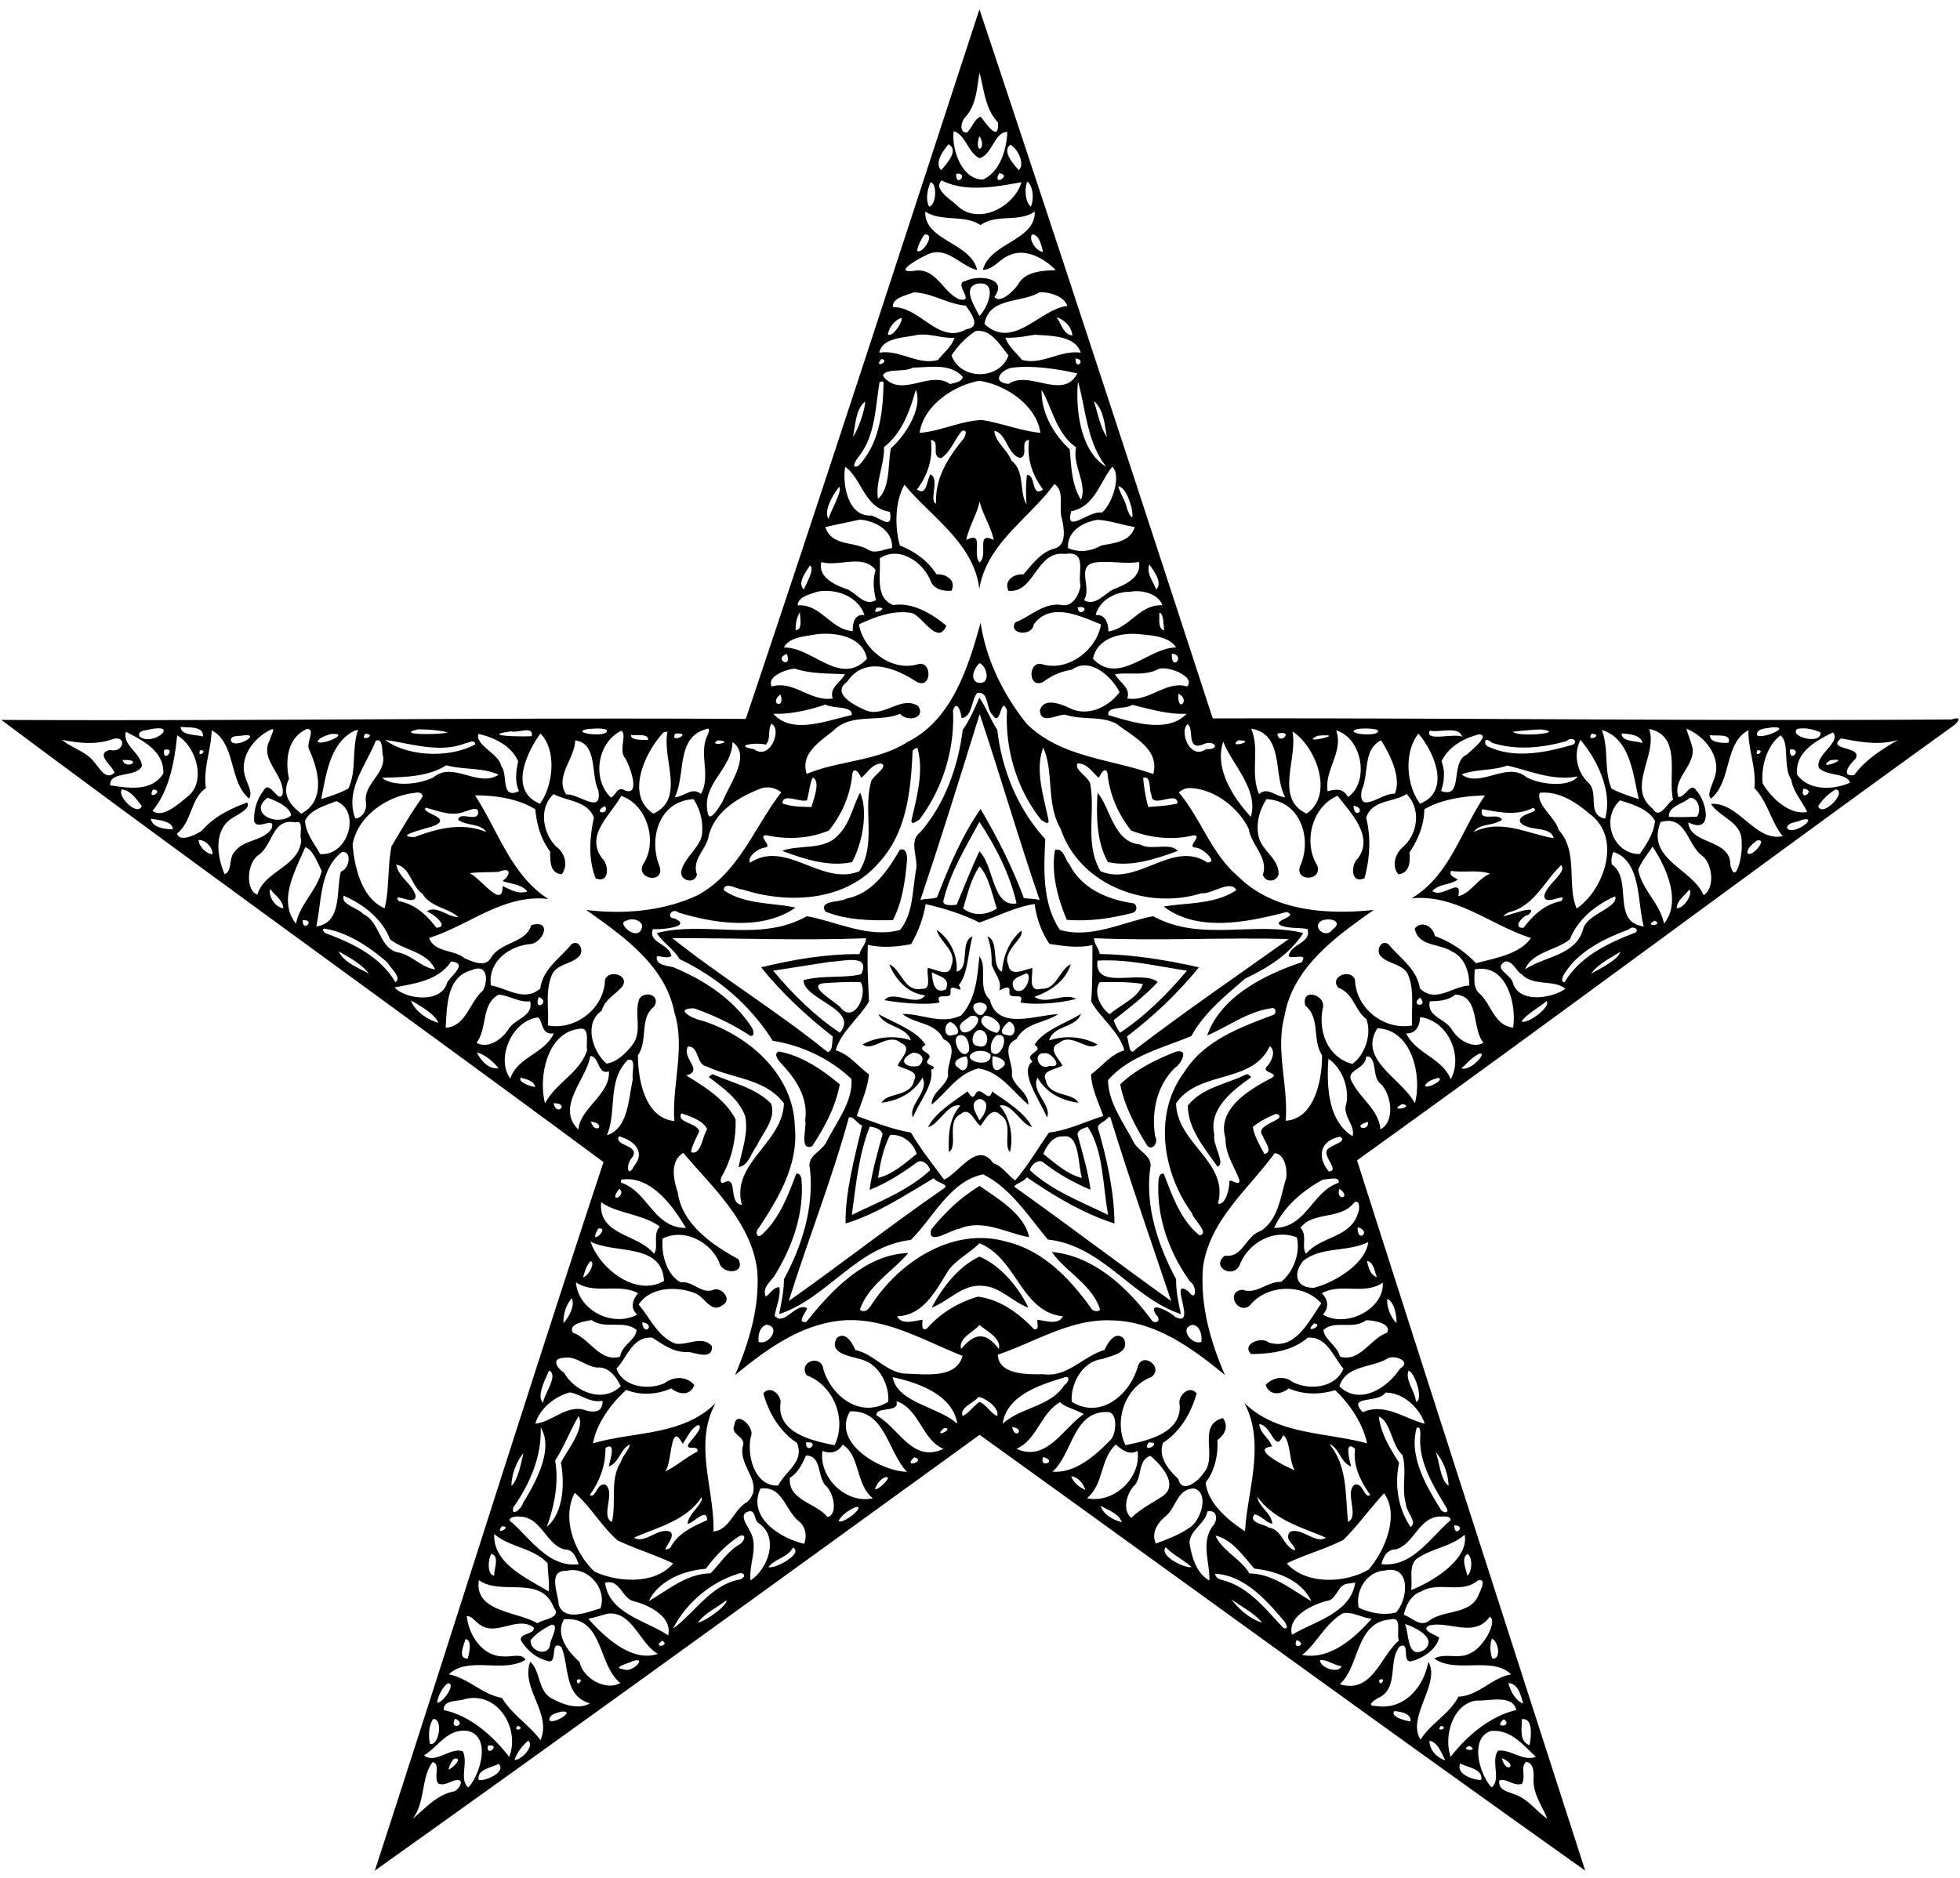
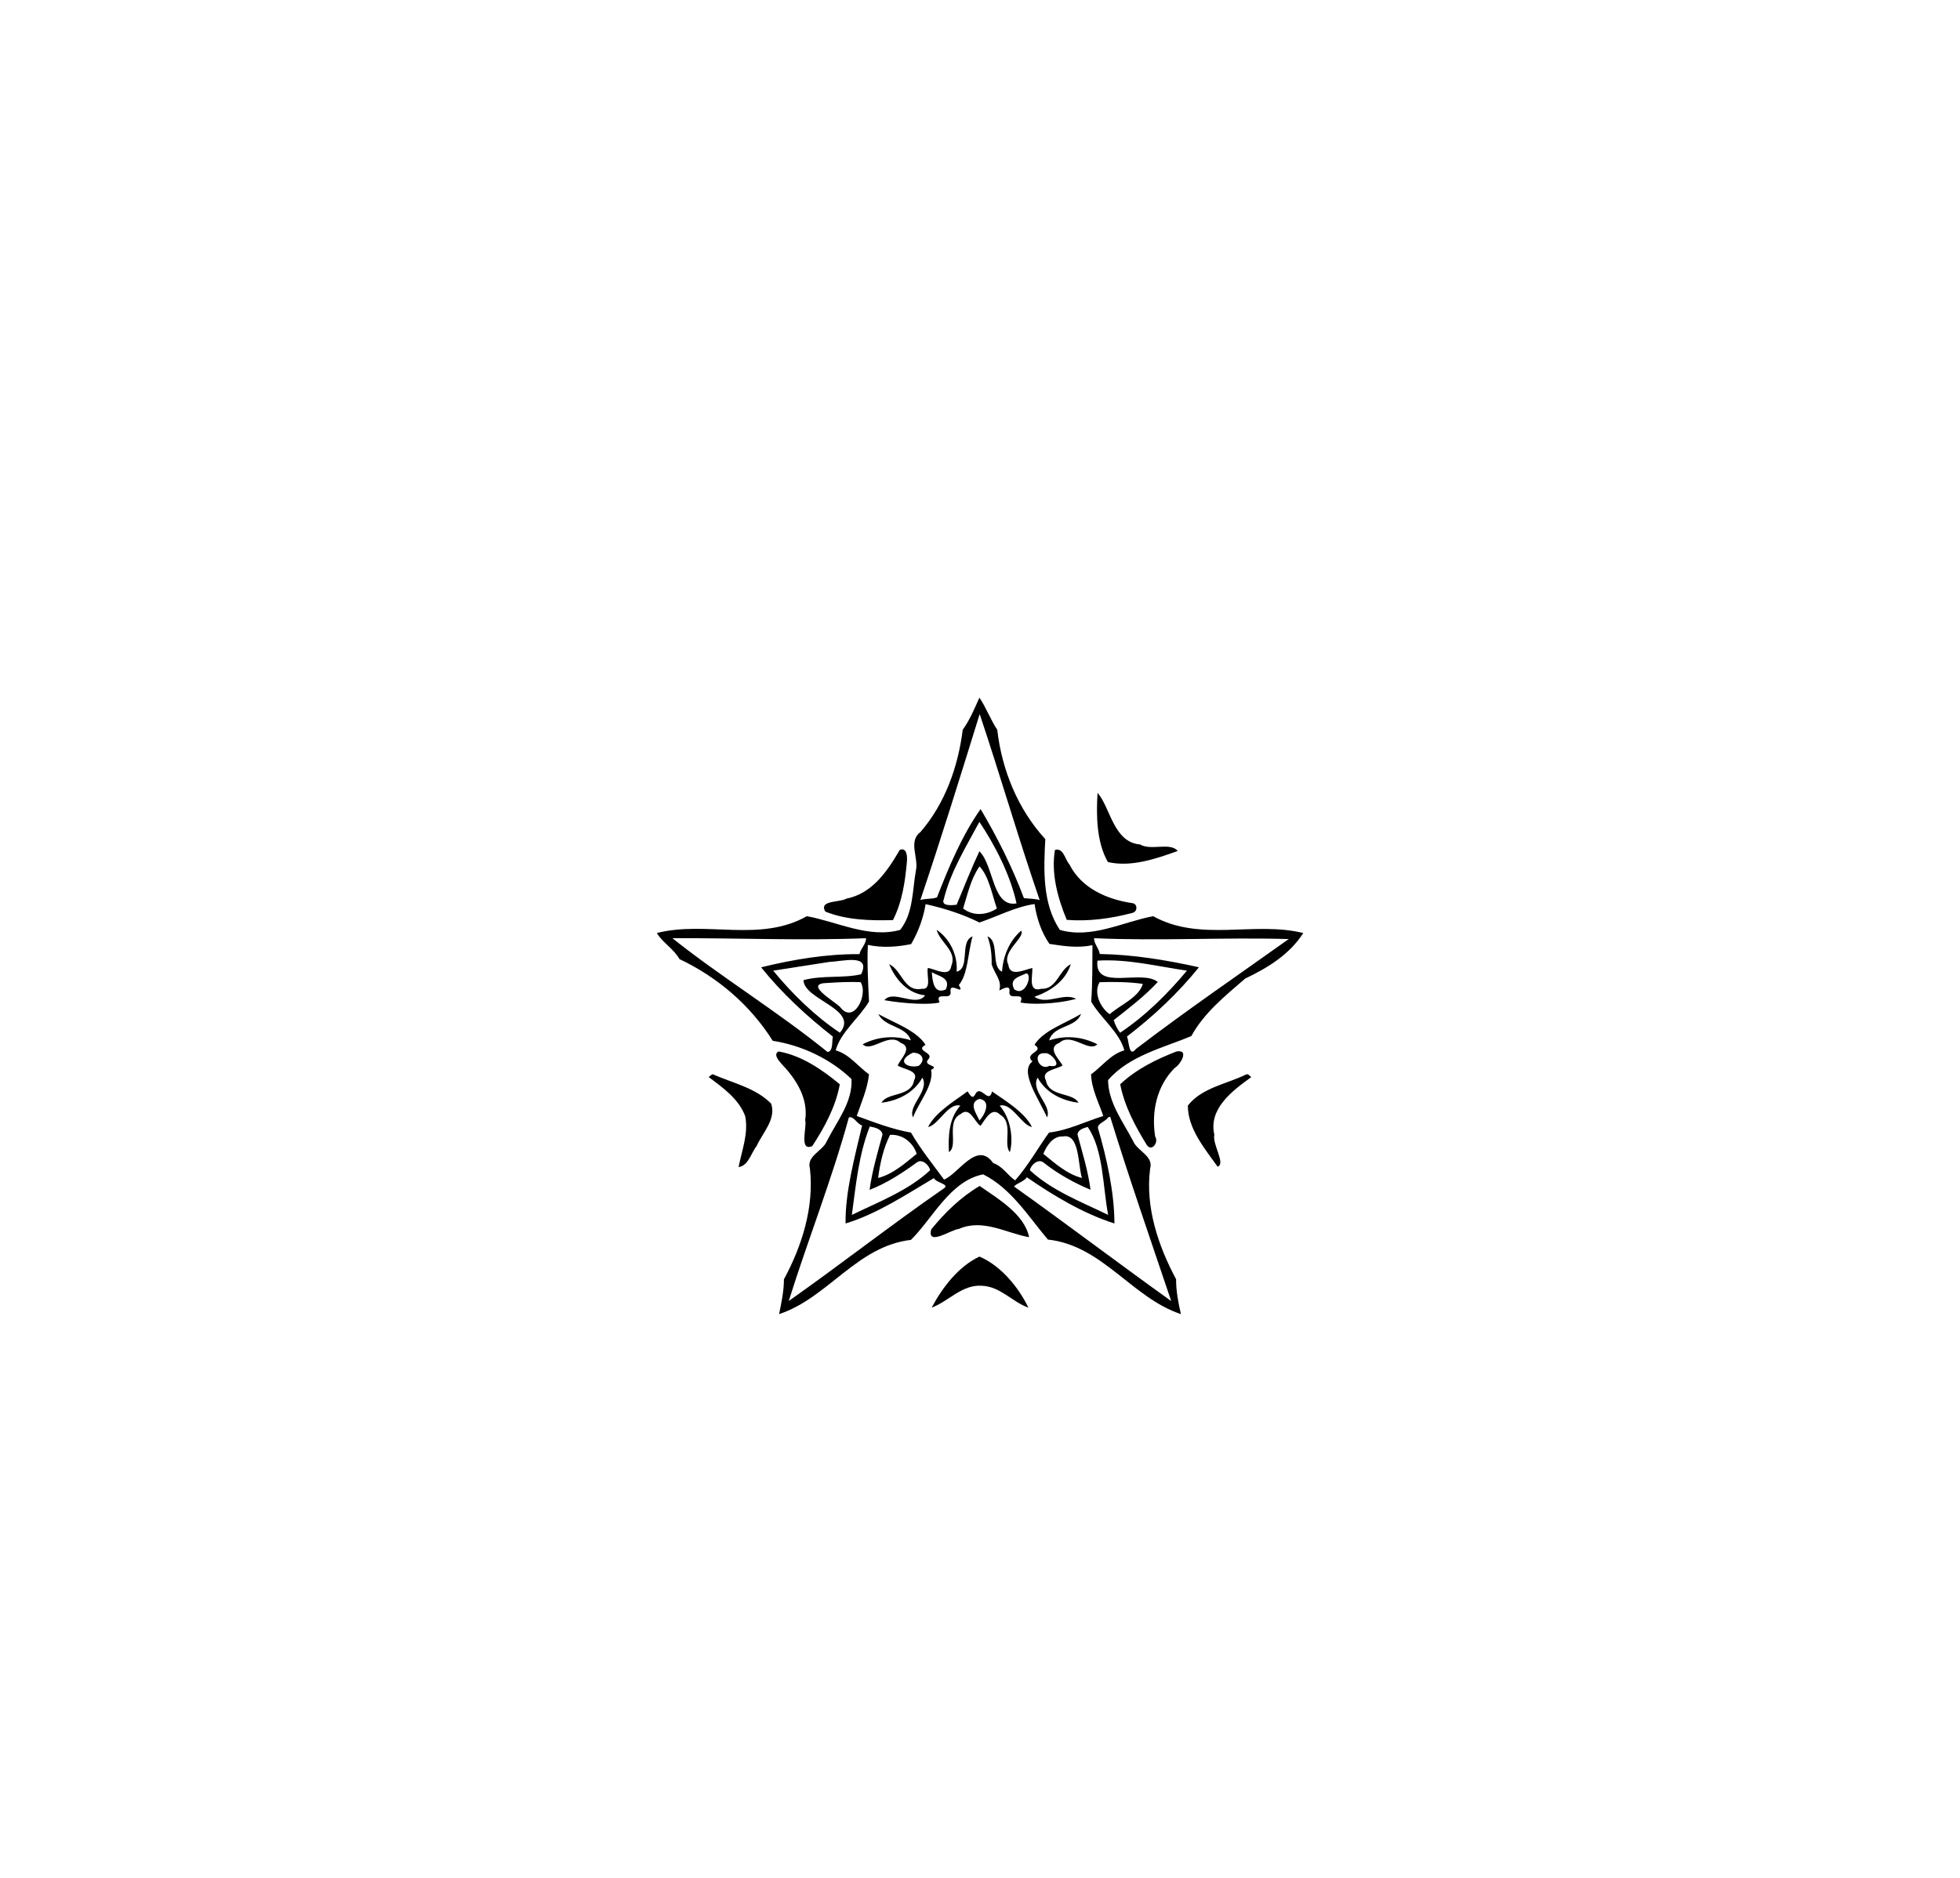
<svg xmlns="http://www.w3.org/2000/svg" width="1596" height="1147pt" viewBox="0 0 1197 1147">
-   <path d="M598.16 5.71c47.85 143.44 95.37 288.67 142.48 433.14 150.42-.33 300.79 1.69 451.24.64 7.49-2.39 3.13 2.33 1.22 3.74-121.97 87.9-242.21 177.92-364.33 265.58 45.9 143.95 92.66 288.99 139.33 433.87-123.79-87.94-246.58-177.5-369.84-266.19-122.8 88.98-245.77 178.19-369.36 266.21 47.12-144.58 92.03-288.72 139.67-432.81C247.05 619.88 122.43 530.7.83 439.77c151.56.71 303.07-1.5 454.62-.61 48.46-144.04 95.38-288.89 142.71-433.45m.01 38.68c-1.56 9.41-1.82 19.62-8.65 27.16-2.61 2.51-3.95 9.95 1.08 9.35 3.06-2.87 4.33-8.05 8.25-9.64 3.29 3.87 11.37 16.55 10.65 3.53-7.99-8.24-8.63-20.98-11.33-30.4m-15.71 35.8c-1.44 9.66 4.23 29.56 17.94 29.49 10.8-5.1 14.3-18.89 14.79-29.08-7.91-.1-9.09 13.86-17.03 16.04-7.09-3.51-8.5-14.45-15.7-16.45m15.62 2.95c-3.58 12.73 5.16 7.55 0 0m-18.81 5.03c-3.46 3.98-8.75 11.42-4.48 15.8 3.18-3.83 11.18-12.17 4.48-15.8m37.78.24c-5.31 4.09 1.83 11.63 5.11 15.57 4.16-3.98-.93-13.41-5.11-15.57m-33.04 17.72c-.57 9.13 8.36-.62 0 0m26.25-.28c-4.82 8.61 8.36 1.06 0 0m-35.22 4.36c-5.21 5.13 5.06 11.34 8.96 14.84 12.87 13.37 35.36 1.48 39.83-13.77-14.48 2.62-33.91 6.55-48.79-1.07m-6.79 1.17c-1.86 4.53-3.11 10.31-.81 14.87 4.73-1.32 4.75-14.77.81-14.87m59.15-.57c-1.82 4.59-1.41 12.32 2.13 15.47 1.99-4.48 1.55-12.37-2.13-15.47m-62.32 18.48c-.7 17.76 27.73 18.77 31.67 35.6-10.72-2.46-19-15.75-31.51-8.83-4.51 2.07-20.28 11.04-7.09 9.38 13.51-2.26 17.27 12.66 27.46 17.33 10.87 2.52-4.06-10.11 4.11-11.11 7.66-4.05 26.29-1.92 17.58 9.68 3.27 4.47 11.57-3.29 14.44-7.6 4.58-8.38 16.04-8.38 23.03-8.72-6.78-6.97-18.5-13.88-28.64-8.95-5.62 2.23-9.49 8.55-15.87 8.82 4.18-16.63 32.23-17.9 31.66-35.63-9.98 6.8-23.17 1.14-33.07 8.23-10.2-6.63-23.5-1.79-33.77-8.2m-.55 14.07c-2.06 2.92-3.74 6.2-4.45 9.73 2.79 3.03 12.01-11.05 4.45-9.73m65.73-.14c-2.17 3.1 2.47 10.32 6.79 10.64-1.12-3.71-2.18-10.58-6.79-10.64m-33.7 30.14c-9.08 2.57-1.11 13.95 1.55 19.67 5.07-4.68 12-22.09-1.55-19.67M558 178.6c-4.37 1.85-13.7 3.43-12.54 9.07 16.39-.49 27.86 23.09 44.7 13.46 9.47-1.39 2.71-10.12-.38-14.46-11.14-.88-20.79-7.86-31.78-8.07m76.82-.01c-11.59 6.75-30.81 2.79-33.59 19.33 17.59 16.17 33.58-8.96 50.52-11.03-1.51-5.65-10.87-8.75-16.93-8.3m-85.15 15.89c-3.8 1.75-6.6 5.64-7.44 9.71 2.96 3 11.39-11.53 7.44-9.71m95.52-.72c3.08 3.8 4.06 10.59 9.75 11.17-.51-5.34-4.81-9.56-9.75-11.17m-49.42 8.54c-5.78 3.68-10.96 9.07-14.66 14.83 5.43 15.24 29.35 15.24 34.78 0-5.09-6.16-10.81-16.55-20.12-14.83m-35.94 2.35c-7.45 1.73-21.08 1.45-22.84 10.82 12.44-2.13 23.66 7.95 35.88 4.39 3.37-4.36 8.48-8.27 10.04-13.54-7.78.52-15.29-2.94-23.08-1.67m72.18-.18c-5.96.96-11.94 2.11-18.02 1.8 1.75 5.3 6.69 9.22 10.14 13.58 12.2 3.39 23.53-6.25 35.87-4.38-3.23-10.67-18.67-10.26-27.99-11m-93.69 14.81c-5.32 6.3 6.02 1.33 0 0m118.56-.31c-.33 7.79 7.03.77 0 0m-99.25 5.58c-5.37 3.09-17.02.14-18.4 5.03 10.82 14.42 28.63-3.83 40.98 5.04 2.69-.76 7.17-1.21 7.73-4.39-7.64-8.59-20.17-5.76-30.31-5.68m61.65-.05c-7.54.46-14.59 9.17-3.19 10.01 12.32-8.71 33.2 10.38 41.85-6.41-11-2.45-25.97-4.96-38.66-3.6m-21.16 8.1c-15.98 2.93-34.05 15.21-36.52 31.82 12.71-.94 25.07-7.33 38.02-7.85 11.99 1.9 23.85 6.64 35.79 7.85-2.49-16.85-21.07-29.36-37.29-31.82m-60.92.72c-2.66 15.18-2.47 32.47-12.58 45.33-1.55 1.86-5.62 8.35-.34 5.88 12.63-13.27 14.99-32.51 15.28-50.08.4-1.84-1.18-1.38-2.36-1.13m121.14-.22c-1.58 15.99 1.19 42.78 17.33 52.01-12.02-14.72-12.65-36.29-17.33-52.01m-99.03 4.97c-3.66 12.66-8.27 26.45-19.43 35.01.34 10.51-5.31 21.62-3.68 31.65 7.53-6.57 5.99-20.88 7.84-30.87 9.2-8.02 19.64-24.97 15.27-35.79m76.8.18c-.2 13.92 7.18 26.93 17.16 36.19 1.03 10.44 1.1 21.64 6.88 30.81 4.1-9.64-5.47-21.29-2.94-32.05-12.12-8.06-15.06-25.35-21.1-34.95m-107.74 7.03c-5.96 4.7-5.85 14.51-7.47 21.56 3.58-4.9 7.47-17.31 7.47-21.56m139.6-.36c2.5 7.36 3.76 15.58 8.04 22.13-1.43-7.51-1.83-16.99-8.04-22.13m-80.47 18.29c-4.49 5.18-6.75 12.58-12.64 16.63-6.81-.49-.17-10.45-6.31-11.08 1.34 11.12-1.82 21.35-8.57 30.23 6.22 4.25 5.84-5.3 8.18-9.14 6.09 2.23-1.14 16.38 3.54 17.75-.78-15.14 6.97-27.56 16.15-38.83 1.45-1.61 3.7-6.78-.35-5.56m19.7-.03c.79 7.14 8 11.49 10.47 18.14 8.55 6.7 4.55 19.07 9.24 26.76-.4-5.92-.5-11.87.25-17.77 5.43-1.17 2.5 14.2 9.86 8.68-6.78-8.93-9.98-19.09-8.57-30.26-6.05.66.23 9.59-5.59 11-7.73-2.2-8.11-15.17-15.66-16.55m-91.03 21.98c-1.7 9.39 1.02 30.39 15.75 29.77 5.66 1.13 13.53 9.62 11.58-2.27-15.69-2.22-17.19-20.46-27.33-27.5m163.09-.01c-7.83 9.69-10.63 24.24-25.05 27.17-4.19 14.64 11.28-.86 18.72.84 6.68-5.55 11.95-23.35 6.33-28.01M552.42 296.1c-5.89 10.07-6.09 25.72-2.85 37.13 9.01 3.56 17.13 9.32 22.45 17.7 5.67-.68 12.21 3.82 9.04 9.95-5.05.34-10.95-.93-12.79-6.25-4.78-11.4-19.2-21.45-31.02-13.52.89 9.49-3.22 24.02 8.27 28.52 12.05-1.9 23.97 5.62 32.42 12.55-5.02 12.35-14.36-5.26-20.8-7.62-10.99-2.25-22.9 2.3-32.53 6.84 2.42 15.51 20.23 29.4 36.4 24.23 8.37-1.71 8.03 15.62-1.22 10.86-12.37-8.08-31.5-16.3-42.41-.05-10.04 7.26 4.67 14.5 10.98 17.32 11.21 5.1 21.97-9.18 32.36-2.48 4.95 7.46-6.81 9.96-10.99 4.79-13.12 5.35-29.76-.69-40.64 10.12-8.14 6.74-20.51 13.94-16.43 26.58 19.9-8.34 42.97-7.61 61.51-19.51 27.43-13.48 37.49-46.71 44.7-72.95 3.32 22.62 13.82 43.94 28.07 61.74 20.83 20.72 51.29 21.46 77.36 30.8 4.21-15.36-12.69-22.94-22.4-30.72-9.63-5.06-21.17-2.09-31.33-5.57-4.86-.25-14.9 6.29-15.49-2.47 2.17-8.35 12.99-4.02 18.36-1.45 10.86 5.35 23.6-.74 30.28-9.83-4.78-9.66-18.28-21.77-29.15-13.71-6.47 1.03-12.24 3.44-17.36 7.4-9.38 4.78-9.53-12.53-1.22-10.88 16.22 5.18 33.81-8.75 36.42-24.19-12.47-4.96-30.74-14.14-41.09.02-1.04 7.7-15.88 5.92-11.23-1.27 9.26-3.61 17.63-12.39 28.42-10.58 6.68 1.24 10.59-6.5 11.39-11.91-1.9-7.69 4.31-21.56-9.39-19.3-17.8-2.35-18.49 24.03-34.6 22.52-3.09-6.2 3.36-10.61 9.06-10.01 5.47-6.11 10.58-13.62 19.06-15.8 7.58-2.18 5.73-11.94 4.61-17.89-2.44-6.62 2.01-17.01-4.72-21.55-15.45 21.23-41.27 36.18-45.86 64.13-3.11-28.01-30.21-44.61-45.64-63.69m-39.9 1.32c-3.81 4.54-9.81 15.04-6.49 19.53 1.18-4.78 8.54-16.93 6.49-19.53m170.45-.39c1.2 4.79 4.35 8.83 5.32 13.71 6.64 16.71 2.64-12.48-5.32-13.71m-84.7 9.26c-1.72 8.21-6.59 15.44-8.17 23.58 11.33-5.74 3.49 7.86 8.07 13.75 5.78-4.4-2.62-19.52 8.71-13.73-1.56-8.16-6.75-15.39-8.61-23.6m-73.2 11.11c-7.01 1.57-14.04 2.97-21.04 4.56 3.86 11.87 17.67 8.6 26.26 13.89 4.42 2.74 9.88-.61 14.5-1.02.6-10.89-10.25-16.64-19.72-17.43m145.27.12c-8.96 1.37-18.7 6.96-18.1 17.24 6.65 3.03 13.98 2.04 20.17-1.48 7.84-1.68 17.65-2.03 20.59-11.34-7.57-1.24-15.04-3.96-22.66-4.42m-168.72 25.8c-2.25 9.29 8.52 14.17 15.53 16.52 5.92 2.33 10.88 10.95 17.84 6.7-1.51-6.15-2.12-12.18-.24-18.25-7.46-10.18-22.68-1.85-33.13-4.97m167.51.25c-12.46 1.71-2.04 15.47-7.13 22.98 6.74 4.09 12.66-3.98 18-6.6 7.01-2.64 17.33-7.34 15.6-16.65-8.84 1.39-17.67-.85-26.47.27m-174.57 1.88c-2.31 3.95-7.91 10.73-3.62 14.67 1.56-3.96 7-13.07 3.62-14.67m207.39-.61c-2.14 5.13 2.45 10.45 4.11 15.28 4.27-4.18-1.41-11.23-4.11-15.28m-203.16 16.68c-4.24 1.68-11.28 2.81-11.65 8.27 14.08-1.02 20.12 14.81 33.66 15.74-.1-4.98 1.06-10.64 7.13-9.76-3.8-11.65-17.76-16.61-29.14-14.25m191.82-.07c-9.1-.2-19.16 5-21.46 14.27 5.8-.63 7.9 5.04 7.69 9.99 13.03-1.82 19.16-16.79 33.01-15.94-2.12-7-12.56-9.63-19.24-8.32m-155.18 9.82c-4.58 5.99 9.63-.85 0 0m122.7-.28c.71 7.28 9.1-1.41 0 0m-169.58 2.85c-1.97 3.33-2.82 7.21-2.6 11.08 4.69-.15 2.32-8.43 2.6-11.08m219.48.49c.17 3.39-1.01 10.09 2.98 10.66-.51-2.39-.21-10.55-2.98-10.66M498.3 387.49c-6.72 1.4-16.07 1.39-19.57 8.07 17.25-.58 34.42 24.2 50.76 6.85-2.57-13.58-18.98-16.41-31.19-14.92m198.9.06c-12.01-1.6-27.2 1.9-29.69 14.91 15.91 16.52 33.84-6.94 50.76-6.93-4.12-6.55-13.97-7.31-21.07-7.98m-216.68 11.9c-8.65 3.21 3.62 9.6 0 0m235.16-.21c-.56 11.72 8.8 1.17 0 0m-117.55 5.84c-2.71 2.89-6.12 8.88-1.61 11.71 8.89 2.61 6.61-9.91 1.61-11.71m-112.75 3.34c-5.13.38-17.45 4.84-14.03 10.96 13.2-4.06 23.8 9.54 37.19 7.27-2.2-6.74 4.87-9.67 7.49-14.79-10.33-.58-20.63-.1-30.65-3.44m222.27.18c-8.49 4.63-17.78 1.87-26.68 3.26 2.62 5.12 9.69 8.05 7.49 14.79 13.15 2.3 23.59-11.12 36.57-7.31 5.37-5.95-11.65-12.74-17.38-10.74m-110.83 14.68c-3.86 4.45-2.82 14.68-9.66 15.36-.15-3.88-2.89-11.45-5.15-4.7 1.17 23.51-6.18 47.67-20.45 66.63-1.34.74-4.77 3.79-4.97.91 3.06-13.92 7.5-28.89 4.07-43.19-.19-2.76-2.19-.66-3.32.28-1.06 24.13-3.51 50.32-20.96 68.79-20.14 23.3-55.07 24.99-82.8 16.01-3.11.13-10.99-5.36-11.61.34 12.39 9.01 31.49 7.76 43.83 10.73-20.12 14-48.7 9.9-71.36 3.02-4.18-3.38-8.02 3.31-2.51 3.59 11.94 5.41-10.07 6.95-13.16 6.48-3.37 8.53 10.11 8.77 11.25 16.54-2.68 1.5-5.88.06-8.77.06-1.54 5.46 6.59 5.8 9.87 6.7 18.71 7.72 36.45 19.27 47.8 36.48 1.07 1.59 2.4 5.88-.61 5.47-10.7-7-22.49-12.69-34.52-16.84-12.81.14-.43 6.54 4.82 7.49 28.76 9.08 55.8 32.9 56.77 64.3 2.53 23.22-9.81 44.11-22.18 62.63-2.18 2.02-1.01 6.87 2.41 3.52 10.44-9.65 15.75-23.76 20.62-36.8 1.8-.67 2.75 1.24 3.17 2.67 1.98 21.18-5.54 42.16-16.65 59.93-2.65 3.62-7.43 7.29-5.04 12.33 2.76-1.76 4.82-6.05 8.34-5.63.67 6.02-2.05 11.59-2.94 17.37 5.67 6.86 12.97-8.57 19.84-4.6-.93 2.71-6.73 9.52-.42 8.27 15.22-19.24 36.44-41.44 62.13-41.93-9.43 11.07-24.45 19.73-29.52 34.53 4.02 3.18 6.64-2.62 8.64-5.27 17.73-25.72 49.58-45.18 80.65-36.3 22.45 5.28 38.79 22.42 51.76 40.43 1.05 2.04 3.93 2.86 5.67 1.14-4.74-15.24-21.36-23.36-29.48-35.26 26.07 2.56 46.65 22.26 61.46 42.36 3.36 1.79 5.18-1.43 2.1-4.06-5.29-9.09 8.73-1.72 11.72 1.37 14.2 7.29-4.95-25.56 8.33-15.37 4.72 6.75 5.05-3.58.96-5.98-12.98-17.8-20.99-40.26-19.39-62.48.09-1.7 1.08-4.18 3.2-3.53 5.15 13.31 10.31 28.38 21.81 37.56 6.46-1.14-3.92-9.81-4.66-13.59-17.9-24.65-23.69-60.57-4.8-85.95 11.98-19.23 33.88-27.39 54.02-34.95 2.93-.7 2.17-5.44-1.03-4.17-14.07 1.92-26.48 11.33-38.88 16.55 8.3-23.7 34.94-37.08 57.69-44.69 4.05-6.11-5.07-1.75-7.94-3.76 1.25-7.76 14.3-7.95 11.48-16.6-5.27-.93-10.82-.18-15.87-2.01-6.93-3.13 11.36-5.49 3.21-8.37-23.8 6.2-54.32 12.6-75.08-3.31 14.71-2.5 31.48-1.26 44.33-10.08-3.71-6.59-14.76 2.62-21.36 1.96-33.11 10.44-74.46-5.01-85.9-39.35-9.02-15.03-3.99-35.03-10.69-49.61-5.3 14.28.62 30.52 3.32 44.77-.08 2.79-3.09.09-4.4-.45-14.99-18.72-22.29-43.39-21.02-67.08-4.03-10.04-3.55 11.06-8.77 2.81-4.23-3.7-2.01-14.6-9.4-13.47m-120.28.94c-7.49 6.18 3.56 9.19 0 0m243.09-.4c-.8 12.5 7.82 3.48 0 0m-215.5 6.55c-10.27 3.51-21.76 6.07-31.88 5.6 11.43 13.12 33 4.05 47.85.84.91-5.87-12.17-3.82-15.97-6.44m187.24.18c-3.28 2.87-15.77.52-14.48 6.26 14.81 4.43 36.21 11.4 47.87-.85-10.61.72-22.66-2.82-33.39-5.41m-220.34 11.57c-2.25 3.95-.14 9.43-3.38 12.8-4.7-1.66-20.97.31-7.2 2.72 9.82 7.26 17.46-12.32 10.58-15.52m254.25.24c-5.16 4.1 1.23 22.23 11.25 15.28 9.78.3 4.64-6.18-1.77-2.92-10.59 4.14-5.22-9.77-9.48-12.36m-614.94 1.66c.01 5.37 9.25 4.58 13.62 5.9.55-6.67-9.26-5.29-13.62-5.9m971.33.36c-2.63.72-9.13.3-8.64 4.71 3.01 2.83 22.51-5.76 8.64-4.71M91.71 445.5c-2.51.8-7.63.43-6.63 4.28 7.92 6.69 25.15-7.98 6.63-4.28m73.89.12c-10.62 4.96-19.78 17.02-15.76 29.19 1.15 4.16 4.68 9.24 2.27 12.98-12.42-10.19-7.92-33.89-22.88-41.68-.07 11.28-5.33 23.44-3.47 35.32-9.57 6.59-8.43 20.52-17.67 27.74 1.42 5.68 11.52.83 15.28-1.83 7.26-8.44 17.27-13.33 27.55-17.13 2.54 3.43-5.32 7.07-7.88 8.84-12.87 6.85-10.72 23.73-5.87 34.93 4.8-1.63 2.35-10.05 6.13-13.63 5.48-7.69 16.94-6.2 22.46-13.96 3.08-8.81-8.83 1.53-10.56-4.83-.23-6.72 1.61-13.46 5.89-18.72 3.47-7.19 9.49 9.5 11.61 1.74.8-11.7-14.57-20.63-7.85-32.66.15-1.79 3.84-7.66.75-6.3m21.89-.35c-11.98 5.23-13.45 19.26-10.99 30.44-4.6 9.53.51 15.98 7.54 21.34 15.1-8.2 10.47-26.49 4.86-38.96-2.41-4.05 4.27-12.81-1.41-12.82m67.88.25c-15.2 3.52 13.77 3.44 18.06 1.87-5.9-1.45-12.01-1.79-18.06-1.87m103.16-.11c-11.34 2.49 15 5.57 11.81.33-3.81-1.22-7.93-.58-11.81-.33m72.87 0c-18.79 4.75-12.47 28.09-19.29 41.56 5.62-.16 10.71-6.6 15.95-1.91 6.36-11.25-1.63-24.76 4.1-36.06.56-1.25 1.88-4.97-.76-3.59m332.69-.29c5.5 12.7-.75 27.18 4.84 39.97 5.22-4.79 10.32 1.78 15.96 1.85-7.59-13.78-.33-38.34-20.8-41.82m64.44.32c-8.66 3.05 16.16 5.09 12.7.38-4.15-.93-8.53-1.07-12.7-.38m112.41.14c-5.72.22-11.42.77-17.08 1.43 4.23 3.61 33.64.5 17.08-1.43m66.24-.29c5.38 15.83-14.09 35.81 2.05 48.59 4.36 7.27 8.58-3.11 12.56-5.34-3.39-14.38 5.62-39.15-14.61-43.25m22.75-.17c1.08 4.15 2.89 8.06 3.82 12.28 1.02 10.69-12.55 18.6-8.7 29.44 4.29.3 7.6-9.66 10.88-3.98 6.47 6.74 10.67 27.18-4.89 19.48 1.01 13.83 25.85 9.91 25.7 25.9 3.3 14.13 7.85-7.42 6.86-13.27 1.01-12.67-13.11-15.33-18.67-23.88 16.92-1.31 27.13 23.47 43.85 19.66-7-8.1-9.23-21.18-17.36-29.34 1.41-11.92-3.96-23.88-3.61-35.37-14.92 7.93-10.14 31.61-22.96 41.82-2.48-2.36.77-8.17 1.74-11.44 5.6-13.13-4.87-26.46-16.66-31.3m67.65.14c-5.29 4.76 15.1 10.01 14.25 2.13-4.45-1.96-9.39-3.06-14.25-2.13m-881.21 1.14c-14.98 7.66-17.22 26.88-20.19 41.71 5.62-1.7 11.36-3.64 16.53-6.36 5.35-11.25 1.88-24.33 6.01-35.97-.59.16-1.76.46-2.35.62m95.98.31c-19.74 2.71 5.08 3.42 12.38 2.98 1.37-6.7-8.88-1.66-12.38-2.98m67.02-.3c-14.53 7.11-18.05 29.43-6.31 40.72 2.95-.93 3.75-6.38 7.53-4.82 11.29 5.7 4.31-14.2 1.2-19.18-4.26-4.84 1.46-14.72-2.42-16.72m436.66-.24c4.62 13.3-7.29 23.99-5.24 37.23 4.99-1.52 9.7-1.86 12.47 3.49 13.22-9.29 8.74-35.97-7.23-40.72m57.19.16c-3.33 6.98 14.31 1.36 19.71 3.69-1.88-6.75-13.57-2.37-19.71-3.69m105.01-.42c4.5 11.53 1.09 24.53 6.01 35.88 5.26 2.65 10.95 4.61 16.6 6.35-3.61-15.28-5.12-36.91-22.61-42.23m-901.31 1.13c-2.39 8.14 9.18 12.89 9.78 20.87-3.33 7.34-20.16 2.78-19.35 11.83 11.17 1.69 25.32 4.01 32.41-7.25.52-13.56-12.43-20.18-22.84-25.45m328.43.26c-11.17 11.6-23.87 38.56-6.27 49.69 19.87-9.24 4.96-33.82 8.62-50.16-.59.12-1.76.35-2.35.47m383.95-.5c3.5 16.25-11.14 41.01 8.64 50.19 17.06-11.4 5.64-41.1-8.64-50.19m330.14.59c-10.4 5.11-23.43 12.11-21.91 25.83 7.4 10.31 23.2 9.14 32.39 4.82-2.59-6.18-14.03-3.78-19.11-8.95-2.62-7.89 13.76-15.41 8.63-21.7m-917.64 1.04c-2.68.96-6.87 2.06-7.88 4.62 2.95 2.68 21.11-5.82 7.88-4.62m21.32-.23c-4.24 5.62 8.07.73 0 0m69.08.11c-2.23 6.88 12.63 12.1 13.91 19.64 4.35 5.23-.62 20.67 10.84 15.32-2.62-5.81-1.84-12.12-.49-18.15-4.05-9.57-14.57-14.64-24.26-16.81m37.82-.23c-8.7 12.11-19.27 35.09-.25 42.9 8.18-11.1 10.36-33.03.25-42.9m82.34.05c-3.87 6.79 11.69-.88 0 0m367.77 0c.81 7.93 10.97-2.42 0 0m86.12.01c-8.9 11.23-7.48 31.54 1 42.8 19.25-7.76 8.39-31.94-1-42.8m37.1.41c-9.35 2.36-18.65 7.43-22.99 16.48 2.26 5.82 1.77 12.33-.3 18.15 14.19 5.2 5.15-17.78 15.86-22.3 2.67-2.59 14.36-11.86 7.43-12.33m68.77-.35c-4.25 5.62 8.06.73 0 0m18.19-.17c.11 5.25 8.66 4.33 12.79 5.9-.93-5.2-8.67-5.64-12.79-5.9m-882.15 1.21c-1.42 14.89-4.65 33.9-15.04 45.98 6.26 5.24 16.89-4.99 22.56-9.56 10.49-10.02 3.11-30.79-7.52-36.42m39.44.13c-2.36.33-7.45-.17-6.41 3.5 3.31 4.73 19.75-5.65 6.41-3.5m237.77-.52c-.36 3.76 7.95 2.92 10.39 3.19.62-4.39-8.01-2.4-10.39-3.19m419.27.61c-12.5 5.96 20.82-1.9 0 0m239.68-.46c-.44 4.72 7.46 4.98 11.32 4.69 2.07-6.14-8.15-3.77-11.32-4.69m43.03.25c-8.28 6.15-11.98 19.14-10.86 29.37 5.54 9.17 16.59 19.45 27.18 17.35-2.59-5.89-8.6-12.24-9.76-19.85-5.23-7.65-.76-22.82-6.56-26.87M68.58 451.6c-10.01 3.5-20.53 2.38-30.72.31 6.02 5.16 14.62 7.04 19.63 13.6 3.31 3.43 6.97 11.61 12.48 6.47-1.65-4.62-12.15-11.54-2.79-13.88 8.81 2.18 10.38-9.53 1.4-6.5m1055.78-.54c-9.61 7.58 14.22 4.47 8.58 12.77-3.44 3.09-9.11 10.86-.56 9.65 6.93-9.55 16.86-15.59 26.77-21.53-11.53 3.62-23.27 1.25-34.79-.89m-894.87 1.45c-6.01 15.17-19.02 30.13-12.54 47.44 4.28-.09 7.21-5.32 6.63-9.45-2.2-11.2 11.85-17.49 10.4-28.51-.97-2.31.34-11.57-4.49-9.48m5.72-.49c13.35 9.87 38.46 11.54 55 2.71.02-3.31-3.98-1-6.03-.68-15.98 6.22-32.91.12-48.97-2.03m116.07.27c-.26 11.26-12.71 22.2-5.47 33.02 7.53-.74 22.26 12.95 19.58-2.64-4.69-9.24-.23-28.63-14.11-30.38m87.01-.04c-6.7 4.4 12.06.79 0 0m318-.03c-7.54 5.29 12.28.26 0 0m87.1-.02c-11.34 5.91-7.15 20.56-11.78 30.47-2.56 15.9 12.69 1.3 20.16 2.23 4.61-10.2-3.96-25.88-8.38-32.7m113.42.44c-14.78 4.22-30.8 5.92-45.65 1.07-5.22-4.68-5.03 1.77-2.25 2.36 16.32 7.65 35.27 3.61 51.85-1.24 3.29-2.17-1.03-5.13-3.95-2.19m8.4-.66c-4.4 8.68-2.26 19.37 4.78 26.1 6.86 6.4-1.31 19.58 10.25 22.02 4.83-16.71-5.13-36.49-15.03-48.12M447.3 453.3c-.06 16.28-18.69 25.4-15.18 42.61 1 7.99 7.26-3.45 9.03-5.94 4.15-10.75 18.05-28.75 6.15-36.67m299.79-.33c-5.76 16.6 6.55 35 16.83 45.98 4.93-17.04-12.24-32.88-16.83-45.98m-646.84 5.1c-1.26 9.23 8.27-1.92 0 0m21.94.23c-2.07 5.49 5.57-.27 0 0m951 0c-2.08 5.49 5.56-.27 0 0m19.99-.43c-.49 9.13 8.26-.99 0 0M74.85 464.32c2.27 6.52 13.29-.8 0 0m1042.79.14c-10 7.14 15.16-2.18 0 0m-579.55 1.97c-5.63.21-8.22 5.66-12.15 8.73-1.02-2.71-4.51-7.47-5.45-2.21-1.11 12.51-6.38 24.66-14.27 34.37-12.02 5.07-25.46 5.64-38.2 2.92-5.94.12 4.77 7.12-1.19 7.54-4.17.66-10.76 5.8-8.75 9.21 22.09-14.41 43.78 14.61 66.76 5.23 10.49-17.53 2.09-36.42 7.19-54.85 1.18-3.65 10.97-9.28 6.06-10.94m119.96-.07c-2.11 3.79 6.28 7.91 7.71 12.18 3.42 18.23-3.51 36.34 6.27 53.61 22.22 9.76 44-19.37 65.22-5.32 7.11.26-2.87-9.05-7.11-9.05-5.9-.39 4.68-7.34-1.13-7.51-12.65 3.05-26.24 1.74-38.26-2.95-7.93-10.07-13.2-22.19-14.39-35.02-1.47-4.57-4.21.69-5.3 2.85-4.05-3.36-6.98-8.91-13.01-8.79m-385.47 1.13c-11.84 7.52-27.05 7.1-39.26 7.67 6.64 5.36 22.2 4.32 31.5-.36 11.83-9.96 27.36 6.61 39.65-1.56-9.49-4.48-21.62-2.91-31.89-5.75m647.94.16c-9.03 3.23-19.27 2.09-27.92 5.42 11.21 8.6 28.02-8.32 39.58 1.71 9.17 4.8 26.31 6.25 31.44-.52-15 3.05-29.32-3.44-43.1-6.61M496.32 475c-2.01 4.4-2.11 9.34-3.58 13.9-4.21 1.43-14.76-4.73-14.88 1.86 5.62 2.14 11.78 2 17.7 2.26 1.45-5.13 5.73-16.09.76-18.02m201.83.14c.5 6.02 1.53 11.98 3.07 17.82 5.96-.42 12.01-.78 17.85-2.14.18-8.45-15.68 3.73-15.82-5.15-1.89-3.32.16-12.02-5.1-10.53m-232.55 6.21c-14.1 5.18-30.29 14.64-33.16 31.08-2.42 7.49-9.81 13.19-6.79 21.84-1.4 5.78-9.56 4.1-9.7-1.36 1.51-8.8 10.56-13.95 12.7-22.54.98-7.59-.79-15.88-5.15-22.2-21.19 1.2-27.58 24.29-20.64 41.19 3.12 10.89-14.84 7.67-10.1-1.4 9.27-13.93 2.3-36.62-13.38-41.77-6.29 11.6-22.24 23.82-11.71 38.07 4.36 3.78 4.7 15.85-3.91 12.24-4.61-11.69-3.7-24.96-1.03-37.02-3.91-10.4-16.41-9.97-24.64-14.38-9.26 8.54-6.65 23.79 1.64 32.12 5.29 3.75 7.43 11.36 3.37 16.83-7.5-.6-7-8.29-7.15-13.89-5.63-7.57-8.21-16.6-9.01-25.77-10.62-6.67-24.73-8.51-36.84-8.55 14.13 21.58 21.94 48.63 44.75 63.32-27.38-3.16-48.36 16.14-72.81 23.82 3.46 9.09 15.17 6.9 21.73 12.41 4.77 1.99 12.72 5.93 16.17-.45 6.08-9.81 20.92-8.53 24.59-19.85 13.42-3.51 6.85 11.26-.92 11.64-12.89 1.21-25.74 10.91-23.83 25.23 9.99 1.74 20.58 10.27 30.2 1.88 1.51-11.94 12.01-18.39 19-26.99 4.52-3.13 7.81 3.43 5.01 6.94-4.33 5.15-13.21 4.78-16.68 11.14-4.48 9.89-2.04 20.98-2.69 31.46 16.84 3.26 34.53-10.52 34.84-27.86 2.15-6.29 14.63-3.26 10.89 3.64-4.16 5.39-10.97 8.06-12.89 15.25-11.11 7.67-5.59 24.97 2.97 32.29 6.78-1.01 12.86-7.26 16.72-12.75 4.85-8.2.13-18.06 3.22-26.61 2.94-5.35 13.58-2.78 9.05 4.59-9.11 7.2-3.49 20.45-9.82 29.68-.06 14.87 4.42 38.54 22.24 40.18-1.59-22.21 6.89-44.54-.03-66.59-5.68-28.76-31.91-46.76-53.79-62.34 22.91 2.73 46.68.86 67.86-8.93 25.19-13.49 34.7-41.53 51.22-62.89-3.14-2.67-7.46-3.64-11.5-2.7m260.07.05c-2.17.21-4.1 1.32-5.79 2.62 13.66 16.19 19.94 37.69 36.51 51.59 21.48 21.22 54.2 23.19 82.58 20.26-22.42 15.74-49.45 34.92-54.48 64.7-5.7 21.32 2.47 42.65.68 64.07 17.78-1.24 22.3-25.25 22.23-40.02-6.2-9.59-.93-22.83-10.21-30.28-3.07-11.6 13.53-6.49 10.54 2.04-2.55 13.99 3.02 29.42 18.13 33.56 7.78-5.59 12-18.12 8.62-27.37-7.12-5.5-7.92-15.74-17.05-19.12-6-6.82 7.45-12.14 10.11-4.92.31 17.34 18 31.12 34.84 27.86-.57-10.46 1.66-21.56-2.68-31.46-3.5-6.35-12.36-5.99-16.69-11.14-2.8-3.51.49-10.07 5.01-6.94 7.02 8.56 17.33 15.06 19.08 26.87 9.63 9.46 19.89-1.26 30.19-1.68.17-7.93-2.75-17.29-10.55-20.8-7.41-4.99-20.86-2.93-22.71-14.09 4.43-5.13 11.2-1.17 12.25 4.66 9.7 3.48 18.21 9.33 25.16 16.59 11.29-3.11 26.54-5.31 33.52-15.41-24.46-7.76-45.6-26.88-72.89-24.24 23.47-13.95 30.28-41.75 44.86-62.84-12.11.3-26.16 2.11-37.07 8.43-.16 9.76-3.81 18.53-9.13 26.51.61 5.6.15 12.47-6.72 13.22-4.44-5.11-1.77-13.11 3.15-16.99 8.88-8.14 10.69-23.2 1.82-32.03-8.09 5.32-20.97 3.28-24.65 14.5 3.07 12.2 2.22 24.93-1.02 36.94-8.62 3.75-8.39-8.37-4.02-12.16 10.12-13.52-4.95-28.35-12.41-38.2-15.67 6.5-21.21 28.44-12.4 42.59 3.35 10.24-15.45 9.82-9.95-.88 6.6-16.53-.66-38.57-21.04-39.67-4.46 6.8-6.84 15.66-4.61 23.7 2.45 8.36 12.64 13.14 11.89 22.54-1.63 4.61-7.98 4.71-9.51-.01 3.46-10.77-7.01-17.96-8.63-27.95-6.37-13.51-21.93-25.16-36.96-25.05m-651.34.87c-2.86 4.18 9.53 16.68 12.24 10.13-3.08-4.09-7.08-9.85-12.24-10.13m19.06.05c-3.94 7.3 7.59.39 0 0m1007.93-.52c-2.39 8.66 8.33.75 0 0m19.77.39a31.734 31.734 0 00-10.68 10.25c2.34 7.33 18.14-8.8 10.68-10.25m-867.72 2.15c-16.91 1.73-35.05 14.24-38.03 31.59 1.13 14.09 5.7 33.01 19.56 38.87 2.92-11.42 1.73-25.52 4.2-37.86 6-9.92 11.67-20.07 18.5-29.45 1.62-3.05-1.94-3.82-4.23-3.15m686.97-.04c-2.43 7.04 9.6 15.08 11.61 22.76 12.19 13.19 4.73 33.7 10.97 47.91 16.75-11.47 27.92-43.26 7.86-57.81-8.41-7.23-18.82-14.06-30.44-12.86m-776.93 2.99c-12.21 9.26 5.73 18.04 14.39 10.81-.75-5.47-10.01-9.23-14.39-10.81m868.66 0c-3.69 3.58-13.64 5.36-12.79 11.65 5.68.41 11.39.09 17.12-.04 2.82-3.94.86-11.54-4.33-11.61m-826.72 2.1c-6.72 2.77-15.76 5-19.05 12 .35 7.55 5.72 13.95 9.22 20.33 17.28 1.25 25.12-26.3 9.83-32.33m784.03-.48c-12.17 11.15-4.3 33.03 12.06 32.76 4.15-6.06 8.73-12.81 9.26-20.28-4.02-7.28-13.76-10.11-21.32-12.48m-619.84 3.51c-8.66 4.06 3.04 6.03 0 0m457.1-.21c.36 8.98 8.51 1.6 0 0m-566.67 1.17c-3.18 3.42 15.7 5.74 6.01 10.68-3.52 1.7-27.13 6.82-12.83 7.31 14.32-5.46 28.94-9.11 43.8-3.16-3.46-5.34-12.14-3.59-17.15-7.43 1-5.38 10.95 1.44 12.21-3.85.58-5.11-5.62-1.72-8.3-1.13-8.04 3.2-16.02-.48-23.74-2.42m676.29.11c-10.06 5.11-20.57 2.63-31.08.82-2.54 8.45 10.06 1.54 12.06 6.47-5.01 3.8-13.79 2.12-17.16 7.45 16.61-8.18 32.38.97 48.8 3.81-2.01-7.89-15.13-3.72-20.38-9.65-2.62-5.42 13.43-6.15 7.76-8.9m-844.17 6.7c1.1 5.63 8.88 6.31 13.44 6.42.09-5.02-9.13-5.82-13.44-6.42m1008.18.65c-2.82 1.74-8.88 1.33-8.87 5 3.36 5.33 20.57-7.77 8.87-5m-919.93 1.55c-14.26-2.85-13.49 13.96-22.77 20.14-6.95 5.15-7.63 21.58-.35 23.97 4.24-14.75 25.71-16.93 26.77-33.5-1.57-2.58 2.18-12.56-3.65-10.61m833.79-.25c-9.02 23.02 19.36 28.28 26.28 44.7 6.73-4.15 5.78-18.18-.49-23.81-9.93-6.94-9.7-25.3-25.79-20.89m-892.86 10.99c.24 3.95 4.65 8.47 8.54 8.66.15-4.16-4.38-8.83-8.54-8.66m951.58.42c-2.38 1.93-5.66 4.15-5.69 7.49 2.46 3.51 13.21-9.59 5.69-7.49m-886.46 4c-5.98 14.25-16.91 32.63-5.62 46.71 2.34-12.09 12.88-20.34 15.73-32.29-2.53-4.54-5.27-13.1-10.11-14.42m822.82-.41c-2.92 4.68-6.71 8.95-8.71 14.1 2.2 12.35 13.44 20.66 15.72 33.02 11.05-13.77 1.13-34.86-7.01-47.12m-800.45 3.38c-13.56 10.57-12.27 30.12-15.6 45.41 16.13-2.12 11.93-22.7 15.05-33.56 5.32-1.51 6.94-12.91.55-11.85m776.6-.07c-1.11 2.37-1.57 5.08-.95 7.66 13.06 8.95-.58 35.2 19.45 37.82-4.02-14.75-1.4-39.94-18.5-45.48m-743.31 7.75c1.16 7.61 9.79 11.58 11.79 18.97.28 7.05-15.01-3.03-10.28 3.28 9.99 1.89 17.02 8.49 22.94 16.27 8.77-.46-2.94-9.3-5.91-9.93 5.86-4.11 12.83 3.47 19.35 3.41-6.21-5.63-17.25-6.12-21.93-14.24-6.77-4.39-7.49-16.37-15.96-17.76m711.4.28c-10.17 9.52-16.61 25.33-32.09 28.81-13.4 7.81 22.04-7.99 11.92 1.66-3.65.31-9.83 8.43-2.78 7.77 5.92-7.78 12.95-14.38 22.94-16.27 4.73-6.31-10.57 3.77-10.28-3.28 1.14-6.81 14.1-14.41 10.29-18.69m-648.95 4.09c-5.89.36-11.82.05-17.69.84 7.11 3.25 20.14 22.49 20.16 7.84 4.77 2.19 9.62 5.23 15.09 3.31-3.67-4.53-10.05-4.45-15.15-6.39 4.23-2.89 6.48-9.02-2.41-5.6m581.67-.58c-1.44 3.17 2.18 3.74 4.05 5.34-4.55 3.38-11.41 2.4-15.44 7 6.03 4.74 18.41-9.39 15.81 3.05 6.91-1.15 12.15-10.82 19.43-13.66-6.81-2.53-16.14-.58-23.85-1.73m-721.22 10.97c-1.23 4.32 3 11.32 8.07 11.84-.3-5.14-5.33-7.97-8.07-11.84m866.63.53c-2.63 3.66-7.39 6.39-7.6 11.31 5.03.17 10.23-9.87 7.6-11.31m-821.62 3.69c-2.21 5.39 9.19 7.59 11.72 11.1 10.75 4.87 9.84 21.76 22.13 23.66 8.05 1.89 13.74 9.05 21.89 10.26-4.58-10.84-19.47-11.74-27.48-18.43-4.95-12.62-16.2-21.28-28.26-26.59m776.43.3c-11.82 5.31-22.75 13.91-27.61 26.29-7.97 6.68-22.92 7.59-27.43 18.39 11.98-8.13 31.37-8.36 35.65-25.11 2.72-8.9 21.73-12.75 19.39-19.57M184.9 562.04c-.4 7.91 8.33-.11 0 0m197.67.4c-6.45.96 5.4 11.85 8.78 5.87 3.42-5.26-4.84-8.29-8.78-5.87m425.14-.26c-7.48 3.38 1.75 11.84 6.02 5.71 6.61-4.74-.55-7.47-6.02-5.71m202.75.26c-7.38 3.97 6.31 2.8 0 0m-812.04 4.83c-2.63.19-.22 2.72 1.26 3.13 16.05 5.93 32.84 14.2 41.76 29.58 4.35-2.67-3.23-8.83-4.63-11.81-10.84-9.54-23.93-18.34-38.39-20.9m796.29.49c-15 5.65-31.04 13.32-39.57 27.55-.87 1.33-2.18 4.61.41 4.67 9.16-15.52 26.27-23.77 42.42-29.99 4.04-1.31-.2-5.27-3.26-2.23m-787.85 13.39c3.48 7.11 11.92 9.9 18.41 13.61-4.59-6.09-11.95-9.78-18.41-13.61m782.62.31c-6.11 3.96-13.44 7.26-17.74 13.3 5.61-3.07 16.84-8.81 17.74-13.3m-713.98 5.9c-7.9 11.66-21.78 13.33-34.52 15.82 6.19 7.07 28.56 10.28 32.15-3.05 2.8-4.5 12.87-11.83 2.37-12.77m643.92-.06c-7.99 4.11 3.07 7.89 4.46 12.84 3.78 13.36 24.52 9.46 32.08 3.89-6.46-5.77-19.46-1.45-26.36-8.64-3.74-2.1-5.63-8.4-10.18-8.09M288 592.66c-15.41 4.01-15 22.32-15.82 35.19 12.7-1.06 14.57-15.94 22.87-22.85 3.23-6.47 2.55-16.68-7.05-12.34m612.58-.44c.03 5.06-1.3 11.35 3.24 14.92 6.96 6.54 8.96 19.43 20.24 20.57 2.21-13.31-3.55-39.58-23.48-35.49m-596.01 15.36c-10.84 5.8-6.74 20.54-13.55 29.4 7.1 4.15 15.93-2.45 19.59-8.4 3.9-6.33 15.26-7.74 13.18-16.9-7.01.74-12.69-3.57-19.22-4.1m584.2.02c-4.48 3.61-10.01 3.92-15.54 4.06-2.19 9.47 9.92 10.67 13.57 17.51 3.78 5.91 12.31 11.7 19.16 7.82-7.28-8.87-2.19-28.86-17.19-29.39m-559.7 1.49c-3.87 9.42 7.8 3.07 0 0m538.14.3c-6.7 5.51 5.74 6.12 0 0m-616.19 1.8c2.26 6.62 10.44 11.88 16.71 13.59-2.35-5.41-10.8-10.27-16.71-13.59m693.52.33c-4.9 4.18-12.23 7.91-15.33 12.48 4.21 1.66 18.3-9.35 15.33-12.48m-616.27 10.04c-16.05 2.17-25.44 25.64-16.61 37.26 4.51-13.36 20.81-14.97 26.58-27.59-8.38 1.37-6.55-8.94-9.97-9.67m539.01-.23c-.08 4.06-1.86 10.27-8.52 9.9 6.18 12.62 21.99 14.98 27.22 28.02 7.91-14.52-1.96-35.98-18.7-37.92m-513.01 7.1c-20 1.76-25.63 29.15-21.41 45.59 6.6-12.62 21.26-18.59 25.72-32.55-.93-3.41 1.97-14.07-4.31-13.04m486.9-.26c-12.06 19.26 15.23 30.84 22.9 45.81 4.55-16.91-1.86-45.17-22.9-45.81m-421.15 11.2c-3.55 7.43 9.98 14.59-.92 17.59 10.76 6.65 23.8 14.5 30.15 26.81.34 11.9-2.3 23.91-8.17 34.37-1.17 1.32-1.63 5.75 1.16 4.16 8.72-4.43 2.2 13.05 10.8 13.64-6.71-25.67 24.82-37.21 25.72-61.95-11.44-15.2-31.08-14.95-47.14-22.54-6.64-1.08-4.56-12.81-11.6-12.08m355.41-.27c-10.55 23.19-43.34 14.48-57.19 34.89.52 24.63 32.49 35.87 25.58 61.21 4.38 1.46 6.86-8.53 6.94-12.45-.6-4.43 6.46 3.06 6.19-1.9-3.14-8.35-8.77-16.08-8.49-25.38-5.58-18.14 14.73-30 28.14-36.99 5.18-3.13-6.06-3.04-3.16-6.69 3.1-3.06 6.15-9.89 1.99-12.69m-484.2 3.75c2.37 5.01 7.2 10.43 13.21 9.73-3.4-4.29-7.92-8.13-13.21-9.73m612.44.76c-4.47 1.91-7.56 5.88-11.17 8.94 5.42 2.17 15.95-9.69 11.17-8.94m-543.2 1.49c-2.06 13.99-21.38 31.1-7.28 44.88 1.31-13.3 19.7-21.67 18.66-35.53-6.99 2.42-5.7-9.27-11.38-9.35m473.92.27c-.97 8.98-13.94 7.73-8.21 16.37 5.04 9.75 15.79 16.17 16.86 28.14 9.17-4.67 6.89-22.14-.57-28.48-4.48-4.19-1.42-16.53-8.08-16.03m-450.93 2.05c-12.85 12.75-6.53 31.28-12.83 46.04 13.06-3.94 13.21-22.57 15.85-34.17-.91-3.79 2.54-13.11-3.02-11.87m427.82-.63c-1.06 15.96-.61 37.77 14.73 47.28 1.93-6.7-6.56-12.67-3.76-19.98 1.82-10.1-2.9-21.82-10.97-27.3m-493.27 11.49c-1.96 2.62 5.77 5.43 8.89 5.71-.83-3.78-5.64-4.76-8.89-5.71m560.25.17c-2.9.88-6.67 1.88-8.01 4.79 1.09 2.27 12.67-3.93 8.01-4.79m-540.17 15.5c1.85 8.58 10.06-.22 0 0m518.43.42c-10.23 5.24 8.37 2.05 0 0m-440.32 5.7c-3.5 5.7 9.44 5.76 10.84 10.91-1.65 4.26-4.37 8.18-4.95 12.8 6.07 2.26 6.81-9.66 9.76-13.89-2.19-5.34-10.22-7.83-15.65-9.82m363.16.33c-5.06 1.95-9.97 4.58-14.21 7.98.84 5.86 4.34 11.23 6.97 16.53 5.8-1.12.02-7.76-.94-11.16-6.02-7.07 17.18-9.91 8.18-13.35m-418.5 4.75c2.73 8.68 9.9 1.19 0 0m474.54.2c-10.81 2.92 1.06 6.5 0 0m-457.41 8.8c-3.41 5.96 13.29 5.11 8.14 12.84-4.01 3.84-3.08 13.6 1.11 5.21 7.3-8.61-.25-15.75-9.25-18.05m440.33.25c-12.27 2.27-14.12 12.57-6.73 21.23 7.47-.68-6.51-11.13.46-14.53 2.22-1.89 11.11-4.2 6.27-6.7m-401.06 9.85c-8.29 5.1-5.96 16.58-3.32 24.19 2.64 19.96 22.18 32.6 37 40.75 4.78 9.43-10.4 9.54-11.81 1.63-5.82-12.77-21.74-20.59-34.47-14.22-.85 9.36 2.18 21.86 11.08 26.77 7.6-1.17 12.72 7.74 20.42 4.33 5.31-1.19 11.06 6.66 4.97 9.63-6.44 5.07-10.64-4.38-15.68-6.91-11.27-5.08-28.41-4.46-35.42 6.51 7.03 8.07 11.63 19.76 22.47 23.81 7.23 1.35 16.38-5.33 22.29 1.63.42 8.38-9.27 4.26-14.24 3.49-8.54.66-15.41-4.32-22.15-8.71-12.17-1.06-15.46 12.3-21.91 18.86 3.86 11.33 19.63 13.37 29.33 8.93 5.49-4.27 13.6-4.42 18.2 1.12-2.46 6.83-9.43 5.85-14.1 2.05-8.78 3.87-18.52 4.41-27.49.95-9.08 8.25-18.09 20.28-20.31 32.65 25.06-7.44 54.86-4.46 74.97-24.7-13.74 24.78-.72 52.51-1.34 78.53 10.23-1.2 12.33-13.75 20.73-18.1 10.94-11.06-5.62-21.42-2.87-33.92 2.38-6.09-8.05-7.01-5.08-12.98.83-9.44 12.31.96 10.15 6.68-2.88 11.51 2.08 30.94 16.6 30.25 4.13-8.64 16.27-14.55 11.43-26.07-10.53-6.89-17.26-18.39-20.52-30.19 4.36-5.61 11.89 1.46 10.33 7.1-1.11 17.37 20.07 21.93 33.16 24.51 7.68-15.79-.5-36.47-17.05-42.71-5.29-8.47 8.82-12.97 10.13-4.01 4.61 16.42 22.47 30.76 39.7 20.21.7-9.59-4.79-21.62-14.63-25.24-5.88-2.52-22.74-3.35-16.69-13.83 5.37-4.24 9.35 3.27 11.26 7.45 11.27 2.42 18.38 13.23 30.03 14.41 12.05.19 31.45 3.51 35.43-10.86-23.87-9.32-48.97-24.86-76.27-21.31-24.35 3.18-44.29 17.98-62.7 33.05 8.59-20 15.04-41.28 13.62-63.39-3.42-29.86-27.57-51.46-45.25-72.34m361.19.18c-16.1 22.13-39.84 40.89-43.77 69.83-1.77 22.81 4.44 45.09 13.43 65.72-19.63-16.19-42.19-32.75-68.78-33.4-25.37-1.21-46.91 13.16-69.96 20.94.48 12.48 18.7 12.08 27.56 11.93 14.91 2.16 24.44-10.94 37.62-14.82 1.89-4.31 6.74-12.26 11.82-6.81 3.92 8.6-7.45 10.24-13.2 12.36-12.26 1.43-19.44 15.22-18.64 26.11 18.03 11.23 36.15-5.08 40.54-22.16 3.19-8.29 15.75 1.17 8.19 6.99-16.08 6.1-23.21 26.48-15.94 41.69 12.92-2.66 34.17-7.16 33.15-24.5-1.54-5.64 5.97-12.71 10.34-7.1-3.29 11.76-9.92 23.33-20.52 30.13-3.2 8.84 3.45 16.53 9.35 22.14 2.15 9.34 12.39 1.26 15.34-3.62 9.07-9.6-4.24-29.46 11.87-33.59 3.71 5.12 1.17 10.11-3.38 13.44.49 9.15-1.48 18.52-7.16 25.91 1.35 13 14.03 23.2 24.07 29.83 1.23-24.42 12.78-53.7-.47-78.47 20.18 19.72 49.83 17.77 74.98 24.73-2.52-12.09-10.49-23.99-19.53-32.53-9.27 2.85-19.16 2.91-28.29-1.07-4.66 3.81-11.64 4.77-14.09-2.05 3.92-4.53 11.1-5.99 16.04-2.06 10.31 5.57 26.67 3.96 31.44-7.97-6.12-6.79-9.91-19.82-21.86-18.88-9.59 8.34-22.62 9.84-34.56 9.99-6.07-5.98 6.21-11.01 10.83-7.04 16.32 5.1 24.62-13.53 32.08-23.88-10.71-12.42-33.37-11.75-43.65 1.25-7.21 6.03-15.25-8.3-4.63-9.63 8.88 3.19 15.06-5.15 23.71-4.77 7.57-6.04 11.93-17.89 9.59-27.17-13.45-5.36-28.61 2.63-34.41 15.63-3.26 10.73-18.8 2.49-9.47-4.52 10.94 1.58 12.59-12.09 21.83-15.05 10.96-7.04 11.96-20.89 15.56-32.18.78-5.46-.78-14.81-7.03-15.35m-397.86 16.02c-1.34.05-1.73.73-1.15 2.04 16.28 5.44 19.86 27.7 39.44 27.6-7.83-13.22-20.87-31.44-38.29-29.64m427.57.04c-12.24 6.46-24.21 16.69-30.04 29.6 19.57.11 23.15-22.16 39.42-27.58.77-4.3-6.42-1.95-9.38-2.02m-429.99 5.7c-7.47 9.89 5.23 4.16 0 0m439.88-.03c-2.69 7.64 7.89 6.06 0 0m-450.9 8.24c-1.98 20.38 22.42 19.24 32.18 31.4 3.13-3.09-.93-11.95 3.62-16.52-10.63-7.83-26.18-7.91-35.8-14.88m459.8.19c-7.78 10.63-25.21 5.29-32.72 15.4 4.39 4.6.37 11.92 3.41 15.9 9.05-10.83 26.56-9.57 31.5-24.18 1.29-2.37 1.69-9.52-2.19-7.12m-461.58 15.89c-7.05 12.42 8.23-1.26 0 0m463.75-.75c-.14 10.37 8.81 2.19 0 0m-468.49 8.68c5.67 16.8 27.99 34 44.91 24.06-1.3-23.4-29.93-16.31-44.91-24.06m475 .28c-12.51 6.33-28.19 2.6-39.58 11.39-6.25 7.16-5.31 16.62 6.28 16.61 13-3.23 31.87-14.99 33.3-28m-237.47.77c-5.81 5.85-13.47 9.57-18.62 16.1-7.72 12.17-15.24 27.98-31.65 28.51 2.75 5.62 10.56 2.67 15.53 2.14-.02 2.36-1.06 7.51 2.81 5.25 8.07-9.42 19.16-15.87 30.95-19.38 13.52 1.67 25.05 10.11 34.2 19.82 3.72.96 1.82-3.55 2.2-5.69 4.98.53 12.74 3.47 15.55-2.13-25.64-2.72-28.06-35.46-50.97-44.62m-237.54 11.03c-2.6 2.61-3.39 6.35-4.52 9.73 3.61-.63 7.67-9.51 4.52-9.73m474.23-.29c.81 3.77 1.91 8.64 6.05 10.02-1.46-3.44-1.81-9.1-6.05-10.02m-483.12 13.14c1.42 17.27 22.53 27.71 37.46 19.68-4.67-3.96-2.68-9.32.55-13.03-12.25-6.39-26.25 1.05-38.01-6.65m492.74.2c-11.38 7.75-25.22-.04-37.24 6.45 3.95 3.75 4.53 9.04.66 12.97 14.48 8.86 37.8-3.83 36.58-19.42m-495.22 9.43c-3.61 4.22-5.33 9.78-5.09 15.3 3.29-3.85 7.09-10.39 5.09-15.3m497.98.56c-.37 5.19 2.05 10.94 5.61 14.74.26-5.03-1.67-13.51-5.61-14.74m-486.02 12.82c-3.39.74-14.52 2.1-11.37 7.73 10.36 3.53 16.54 18.32 28.89 14.67.83-7.04 9.62-10.15 10.02-16.31-7.39-6.37-19.21-.12-27.54-6.09m473.04.17c-7.81 5.95-19.02-.42-26 5.9.65 6.01 8.52 9.67 10.06 16.28 12.23 3.72 18.57-11.07 28.85-14.62 2.9-5.94-9.09-7.66-12.91-7.56m-442.04 1.26c.88 9.31 8.76 1.03 0 0m410.34.64c-7.52 7.24 7.11 1.01 0 0m-334.37.77c-4.39 1.34-5.28 6.56-4.89 10.52 6.3 2.3 13.92-9.31 4.89-10.52m129.98.18c-3.71 4.48-13.1 8.07-11.16 14.67 8.19-9.89 15-10.66 23.01.01 1.74-6.5-7.61-11.07-11.85-14.68m129.96-.04c-8.2 1.98-.24 12.56 5.59 10.38.53-3.84-.77-10.29-5.59-10.38m-384.07 20.14c-7.69.46-3.69 6.46.45 9.07 6.66 11.78 23.57 18.81 34.63 8.26-2.74-5.67-7.26-12.02-14.45-11.42-7.27-.69-13.01-7.45-20.63-5.91m504.01.02c-10.06 6.37-25.73 4.02-30.1 17.33 12.49 12.06 29.41.95 37.08-10.79 7.17-4.35-2.51-8.12-6.98-6.54m-512.68 7.7c-2.32 5.28-7.93 15.84-3.7 19.73.77-5.77 9.54-16.66 3.7-19.73m524.84.05c-2.23 5.69 4.09 12.82 4.54 19.1 4.52-.62 0-17.07-4.54-19.1m-315 4.04c2.61 15.58 28.02 18.04 39.43 28.47-2.83-17.9-24.03-25.15-39.43-28.47m104.26.3c-14.35 4.45-34.71 10.8-37.13 28.17 10.88-10.17 29.05-10.21 37.7-23.68 2.7-1.58 4.03-6.44-.57-4.49m-301.65 8.99c-9.28 2.76-18.07 9.67-20.93 19.12 10.23-1.17 18.09-10.73 28.92-8.78 5.37 2.05 12.64 2.74 12.11-5.25-7.56 1.6-13.57-4.19-20.1-5.09m498.29.13c-4.61 6.85-23.71 1.38-13.86 11.95 13.58-5.91 25.21 3.86 37.84 7.04-3.19-9.91-13.53-19.15-23.98-18.99m-248.64 2.63c-2.2 3.53-11.95 6.47-9.49 11.69 3.99-2.15 6.5-6.08 10.17-8.65 4.24 1.66 6.58 6.65 10.85 8.65 1.64-4.91-7.39-11.24-11.53-11.69m-50.02 2.59c2.17 7.48-12.5 2.79-12.23 8.67 13.78 7.49 21.88 29.42 40.92 20.46-13.21-5.75-14.68-24.42-28.69-29.13m99.99.56c-11.9 6.73-13.96 22.84-26.66 28.53 18.4 8.39 28.46-12.7 41.12-21.17-4.24-2.54-12.9-4.84-14.46-7.36m-128.35 5.67c-11.45 19.43 19 36.62 34.84 36.94-11.83-12.23-13.32-37.95-34.84-36.94m157.29.43c-20.89-.81-21.23 25.2-33.57 36.42 14 1.01 26.24-9.96 35.52-19.56 3.7-3.99 4.27-17.08-1.95-16.86m-323.03 2.52c-5.12 8.66-8.77 18.53-14.31 27.09 2.37 13.93-.52 27.69-5.1 40.54 10.11-8.52 11.07-26.43 8.58-39.25 3.89-7.61 14.96-21.18 10.83-28.38m488.73.24c1.12 10.23 6.93 19.6 12.36 28.17-2.8 13.32-.75 27.78 7 39.23 4.53-2.75-2.76-9.28-2.81-13.98-2.88-9.89.76-20.42-2.19-30.04-6.76-5.98-6.79-19.99-14.36-23.38m-415.6 5.13c-4.77 2.05-6.56 7.6-9.6 11.47-7.87-15.18-6.21 13.02-10.9 17.03 7.12-3.24 12.91-8.79 19.94-12.24 1.04-4.62-8.23.01-5.17-4.98 2.13-2.88 9.2-10.12 5.73-11.28m342.62-.51c.31 5.71 6.36 8.74 7.68 13.68-14.36 1.38 10.85 13.4 13.98 14.55-3.75-6.09-2.49-18.49-7.2-21.49-4.69 11.77-6.98-6.21-14.46-6.74m-438.89 2.12c.61 17.69-6.63 34.41-16.69 48.67-1.65 6.47 5.14.73 5.79-2.49 8.07-12.93 18.99-33.42 10.9-46.18m246.32.28c-7.96 7.04 7.49.07 0 0m41.58-.63c1.73 8.22 8.49 1.04 0 0m247.09.49c-4.86 16.89 5.37 34.87 14.32 49.24.77 2.37 5.65 3.74 4.14.04-8.18-13.68-17.79-28.6-16.18-45.36-.23-1.52.19-4.95-2.28-3.92m-372.94 8.92c-.32 8.21 9.34-.94 0 0m209.21.02c-4.86 7.66 9.74-.35 0 0m-316.95 1.29c-5.8 2.82-6.43 11.29-12.74 13.34.63-3.45 4.86-15.73-2.02-11.26.14 10.52-3.53 20.29-9.56 28.68 3.57 2.68 4.38-8.12 9.67-6.18 6.1 4.85-3.28 19.22 3.82 22.64 2.89-11.99-1.5-25.69 5.46-36.57.92-3.54 5.88-8.92 5.37-10.65m130.07.03c-2.7 4.76-7.49 5.74-12.33 3.82-2.32 16.41 14.57 32.6 30.81 28.95-10.53-8.26-7.74-26.22-18.48-32.77m166.78-.04c-9.74 9.21-7.11 24.03-17.53 32.76 16.16 3.56 33.27-12.34 30.88-28.9-5.53 3.18-10.17-1.38-13.35-3.86m130.44-.34c11.36 13.72 9.63 31.08 11.48 47.57 6.94-3.46-2.07-17.63 3.78-22.61 5.34-2.07 6.12 8.89 9.71 6.13-5.71-8.27-10.62-17.47-9.22-28.11-6.74-6.04-3.47 7.17-2.36 10.71-6.52-2.16-7.05-11.14-13.39-13.69m-492.14 5.54c-4.4 5.42-7.2 12.94-7.35 19.99 4.26-3.42 6.56-17.05 7.35-19.99m557.13-.61c2.52 6.5 2.69 16.83 7.87 20.57-.25-7.3-3.08-15.1-7.87-20.57m-384.57 2.09c-2.38 5.25-4.78 10.51-9.88 13.61-1.13 13.94 15.99 15.19 23 24 6.56-1.76 3.71-14.19-.47-18.64-6.24-5.28-2.42-18.77-12.65-18.97m210.3.2c-8.13 2.83-4.55 13.63-10.41 18.78-4.15 4.85-6.79 14.61-1.18 19.12 5.54-5.58 12.56-8.91 19.02-13.2 10.7-7.39-2.08-20.31-7.43-24.7m-144.23.89c-7.71 7.24 8.06 2.2 0 0m78.88-.14c-3.29 7.19 9.34 2.75 0 0m-96.56 12.39c-3.17 1.05-5 4.09-6.23 7.01 1.1 1.81 11.78-8.39 6.23-7.01m113.59-.67c1.41 4.02 4.93 6.63 8.67 8.36-1.39-3.96-4.27-7.72-8.67-8.36m-189.84 7.55c-8 17.61 12.03 30.28 26.65 33.68 2.13-4.51.81-10.75-3.22-13.79-8.25-6.67-10.02-21.94-23.43-19.89m265.02-.06c-10.45.01-10.93 11.3-17.3 16.76-5 3.98-9.2 10.26-6.19 16.87 7.37-2.81 15.21-5.68 21.58-10.42 6.18-4.89 10.92-20.47 1.91-23.21m-378.37 2.63c-8.28 15.7 0 36.74 11.97 48.08 14.13 6.68 37.31 8.11 48.08-4.97-11.02-5.27-22.88-8.81-33.93-14.05-9.74-8.61-16.48-20.6-26.12-29.06m494.26.29c-8.47 9.09-15.88 19.51-24.75 28.38-11.09 5.71-23.42 8.94-34.62 14.44 11.44 13.15 35.54 12.23 49.89 3.78 10.2-11.65 18.98-33.52 9.48-46.6m-416.77 2.35c-9.58 14.47-26.44 18.16-41.32 24.74 6.27 4.21 14.86-6.47 22.08-3.58 4.56 3.18-8.35 14.3.13 9.77 4.53-8.97 13.73-12.92 22.42-16.87.03-8.13-8.12 1.72-11.89 2.22.34-6.16 9.78-12.13 8.58-16.28m339.29-.32c1.01 6.55 8.58 9.84 9.23 16.58-4.14-.88-6.76-5.1-10.94-5.75-3.81 5.46 5.72 5.71 8.72 8.1 8.56 1.19 8.74 11.79 16.18 13.93-.42-4.14-6.96-6.42-3.21-11.27 6.93-3.18 15.82 7.76 22.01 3.47-15.29-6.42-31.87-10.93-41.99-25.06m-245.17 6.34c-4.01 1.91-8.51 4.44-10.44 8.56 2.33 2.31 16.9-9.29 10.44-8.56m149.55-.75c1.64 5.51 7.65 8.62 12.92 10.03-2.01-5.5-8.41-7.3-12.92-10.03m-214.86 3.43c-6.57 1.75-1.03 8.2.54 11.83 5.76 9.7-.67 20.12.5 30.33 10.72-7 17.97-26.88 4.43-35.3-2.13-2.07-1.51-7.83-5.47-6.86m280.06.05c-1.54 7.87-10.99 11.32-10.91 19.56 1.4 8.31 4.19 18.29 12.12 22.64.33-11.04-5.25-22.91 1.84-33.03 3.47-3.39 3.24-10.58-3.05-9.17m-420.32 3.13c-2.97-.42-8.52 1.18-4.29 3.74 11.46 10.27 22.78 27.58 40.6 25.35-1.57-4.24-3.29-9.21-8.81-9.03-11.51-3.44-13.95-20.02-27.5-20.06m562.23-.05c-13.11.72-15.5 16.67-26.83 20.1-5.38-.14-7.65 4.65-8.79 8.99 18.7 2.22 29.86-16.3 42.21-26.81-.05-3.04-4.3-2.11-6.59-2.28m-572.85 6.04c-4.68 6.31 7.13-.26 0 0m581.72-.65c-.15 8.08 7.67.12 0 0m-586.33 5.33c-.82 18.12 19.93 26.91 33.19 35.05.78-5.68-.66-11.34-.49-17.03-8.61-9.65-23.04-9.78-32.7-18.02m592.66.41c-7.87 6.99-18.76 8.1-27.5 13.56-7.57 3.69-4.03 13.63-5.22 20.22 12.19-4.62 35.53-18.5 32.72-33.78m-442.85.81c-8.17 5.18-14.89 12.29-20.6 20.02-13.45.96-28.74 7.15-34.76 19.66 11.52-6.62 22.95-16.64 37.59-16.9 5.81-5.8 10.27-13.21 17.61-17.61 2.75-1.21 5.1-7.08.16-5.17m290.7-.25c3.87 9.1 15.39 14.15 20.7 23.08 14.63.25 26.15 10.26 37.71 16.87-5.83-12.83-21.46-18.39-34.66-19.79-6.83-7.54-13.44-17.79-23.75-20.16m-258.03 7.25c-3.18 6.08-11.39 6.99-15.01 11.97 3.89 1.3 21.64-8.22 15.01-11.97m227.61-.22c-4.31 5.23 11.59 13.1 15.79 12.17-4.47-4.15-11.24-7.32-15.79-12.17M300 949.27c-2.09 3.75-2.5 12.86 1.84 13.23-.31-3.8 3.54-12.16-1.84-13.23m596.34.04c-4.5 2.29-.64 9.97-.31 13.15 2.79-1.34 3.67-10.92.31-13.15m-550.22 10.24c-11.99-.47-5.16 13.88-4.89 20.95 3.99 10.21 17.55 4.26 25.4 2.02 4.5-11.81-7.72-26.07-20.51-22.97m499.77-.19c-11.2.45-18.37 12.47-16.09 22.71 6.84 3.27 15.41 4.85 22.74 2.96 7.54-8.16 9.21-29.21-6.65-25.67M450 961.66c-16.41 5.13-31.34 18.12-38.93 33.12 13.08-9.35 23.16-26.9 40.91-29.94 4.67-1.91 2.02-5.24-1.98-3.18m292.1-.36c.47 3.83 4.91 3.75 7.73 4.92 14.31 5.03 23.88 17.63 33.9 28.17 4.06 1.69 1.31-3.5-.16-4.89-10.79-12.71-23.9-27.14-41.47-28.2m-449.66 3.94c-2.85 19.53 22.91 18.92 35.83 26.37 3.13-2.62 15.2-3.12 9.91-9.61-7.51-20.27-32.28-6.96-45.74-16.76m610.07.28c-9.98 8.37-23.94.18-34.72 6.74-6.01 1.91-9.37 8.65-10.44 14.17 5.12 1.7 10.04 7.87 15.51 3.54 9.42-6.9 25.5-3.4 30.26-16.03 1.03-2.26 5.1-10.3-.61-8.42m-533.01 1.23c2.56 19.11 25.06 23.07 38.58 32.26 2.57-11.31-11.28-18.23-20.31-20.7-8.23-1.41-8.53-13.75-18.27-11.56m453.23.7c-6.22.88-6.05 9.99-12.81 10.55-9.33 2.66-23.85 9.69-20.88 20.64 13.27-8.08 35.84-13.11 38.59-31.85-1.23.17-3.68.5-4.9.66m-379.14 10.11c-5.67 4.55-13.04 7.67-17.37 13.67 6.44-1.73 18.43-11.17 17.37-13.67m308.44-.62c4.65 6.26 11.24 11.85 18.71 14.27-4.84-6.09-12.56-9.58-18.71-14.27m-380.61 8.76c-4.06.95-8.01 2.36-12.12 3.12 10.27 11.65 26.92 26.83 42.47 21.47-10.88-6.08-15.71-26.08-30.35-24.59m449.03-.31c-10.8 5.73-16.31 18.71-25.25 25.55 16.93 3.29 31.97-10.23 42.5-22.12-5.81-.52-11.34-4.25-17.25-3.43m-535.38 1.82c1.22 11.73 9.68 24.91 22.73 24.61 3.75.55 11.3-2.19 13.06 2.11-13.77 8.41-34.74-2.56-46.78 8.88 11.58 2.05 20.59 12.4 32.5 14.37 6.08 10.15 16.83 16.73 23.54 25.83 7.02-16.6-12.25-31.71-6.32-47.86 6 4.81 4.74 16.99 12.25 21.85 7.06 4.01 16.8 7.75 24.26 3.53-16-4.59-12.52-22.4-17.42-34.38-7.52-5.05-1.78 10.74-8.48 8.48-7.01-1.83-12.77-6.63-16.34-12.82-.37-4.37 8.52-3.29 7.9-7.58-9.64-7.46-22.62 5.34-32.56-1.59-2.89-1.57-4.88-5.44-8.34-5.43m624.73.44c-9.35 12.96-24.4 2.56-36.72 5.21-6.09 2.78 3.66 5.86 5.89 7.48-2.09 7.62-9.79 12.51-17.14 14.48-5.97.82-.29-12.42-7.04-9.04-7.05 8.66-.79 23.94-11.42 30.6-2.7 1.17-10.04 5.77-3.31 5.71 17.31 2.91 29.45-11.4 32.25-26.97 7.77 13.29-13.52 33.66-4.73 47.56 6.07-9.89 17.63-15.64 23.12-26.24 12.3-.53 20.7-11.81 32.19-13.61-11.73-11.35-33.8-.25-46.97-9.72 6.9-3.65 15.64.85 22.57-3.52 7.28-3.19 16.36-19.19 11.31-21.94m-565.39 1.53c-5.25 9.23 1.87 19.25 9.54 26.03 2.11 10.26 16.31 17.92 24.91 12.85-13.91-10.93-10.21-41.06-34.45-38.88m504.91.07c-21.51 1.39-18.81 28.76-31.1 39.57 19.89 6.04 24.63-16.92 36.14-26.69-1.75-3.7 2.25-15.01-5.04-12.88m-512.69 3.27c-4.6 2.52-9.47 5.31-12.63 9.59-.15 7.03 11.46 10.24 12 1.93.52-3.23 5.81-12.08.63-11.52m521.39-.45c2.65 5.32 1.03 21.94 11.63 15.85 8.8-7.02-5.54-14-11.63-15.85m-573.74 9.18c-1.02 3.86-5.01 12.06 1.4 11.9.86-3.46 2.85-11.28-1.4-11.9m626.82-.16c-1.39 3.88-1.03 8.17.21 12.05 6.07.74 3.45-11.19-.21-12.05m-506.68 1.16c-6.73 4.87 5.51 3.27 0 0m387.51-.42c-3.36 6.45 7.39 3.06 0 0m-405.73 12.99c-2.77 1.38-12.81 3.93-5.51 4.84 5.45 2.7 15.25-8.11 5.51-4.84m419.9-.71c.36 5.11 11.85 8.37 13.17 3.62-4.66-.39-8.42-4.02-13.17-3.62m-453.8 12.08c-.27 5.56 5.49-2.08 0 0m490 0c-.27 5.56 5.48-2.08 0 0m-568.76 2.04c-3.65 2.71-5.69 7.32-6.6 11.69 2.3 1.7 12.27-11.5 6.6-11.69m647.65-.07c1.19 4.7 4.35 10.72 9 12.52-1.13-4.75-3.16-12.46-9-12.52m-639.14 10.3c-3.95.75-11.35.39-11.09 6.17 16.32 3.39 30.35 16.03 40.02 28.6 7.03-17.79-7.93-41.74-28.93-34.77m619.85.35c-14.73 1.67-20.4 22.05-15.94 34.39 9.63-12.59 23.92-24.81 40.03-28.59-1.94-9.76-17.19-5.39-24.09-5.8m-559.21 6.8c-2.76.74-7.47 1.66-7.17 5.32 2.94 2.53 16.78-6.44 7.17-5.32m508.88-.35c-2.85 3.33 6.54 5.87 9.78 6.29.86-4.91-6.25-6.01-9.78-6.29m-587.12 4.88c-2.76 4.46-2.84 10.12-1.82 15.14 5.54 1.47 8.14-15.83 1.82-15.14m13.43-.24c-3.9 7.85 8.11 3.53 0 0m640.53.34c-7.23 5.77 6.04 4.53 0 0m11.03-.06c.05 5.43-1.88 13.48 4.7 15.91.8-4.28 2.59-16.78-4.7-15.91m-613.27 4.03c-3.64 4.13 5.48 1.85 0 0m563.94.02c-4.03 4.26 5.32 1.63 0 0m-594.23 3.19c-12.5-1.87-17.85 9.28-26.9 14.83 6.54 5.67 16.32-5.18 23.64-2.45 3.51 6.75-2.41 17.27 3.42 22.1 7-7.45 14.36-30.82-.16-34.48m624.45.02c-13.34 4.86-6.43 27.1.64 34.44 5.95-4.78-.69-16.54 3.95-22.48 8.06-.85 14.97 6.7 23.08 3.8-7.78-7.23-15.49-17.09-27.67-15.76m-587.83 5.88c-3.54 3.26-6.78 7.15-8.24 11.81 4.9-.29 12.32-9.1 8.24-11.81m550.49.07c-.03 5.48 4.51 10.46 9.68 11.86-2.33-4.05-4.48-11.13-9.68-11.86m-575.01 2.9c-1.54 7.94 8.65-1.22 0 0m599.38.18c-7.09 2.98 7.03 3.66 0 0m-619.85 7.78c-2.13 1.57-2.77 4.35-3.69 6.71 2.64-.72 9.27-7.39 3.69-6.71m639.75-.22c2.22 9.97 10.5 4.38 0 0m-653.05 2.36c-7.12 9.25-4.32 24.36-12.19 34.68 7.57-6.33 14.32-14.23 24.39-16.62 3.29-.03 7.87-7.39 2.72-7.14-3.82.41-7.18 3.76-11.32 2.29-3.39-3.58 1.62-12.03-3.6-13.21m667.91-.18c-3.83 3.08-.04 9.39-2.72 13.49-4.99 1.57-8.93-3.49-13.72-2.12-.96 5.86 5.16 6.83 9.08 8.44 8.27 2.69 13.33 10.21 20.22 15.04-3.19-8.03-8.96-15.48-8.39-24.52.06-3.84.28-9.26-4.47-10.33m-627.63 1.24c-4.21 2.47-13.54 3.3-12.09 9.88 4.74.72 17.03-5.19 12.09-9.88m587.32-.25c-2.94 6.57 7.98 10.17 12.79 10.13 1.34-6.81-8.4-7.57-12.79-10.13z" />
  <path d="M598.12 426.19c3.89 5.52 6.85 13.5 10.93 19.63 2.78 24.5 12.61 48.56 29.33 66.78-.99 18.45-1.88 39.38 8.89 55.44 19.41 5.63 38.69-4.99 56.99-8.36 28.84 15.99 61.62 2.86 91.68 10.28-8.43 13.11-21.52 21.14-35.49 27.82-12.17 10.51-24.95 20.72-32.9 35.13-16.56 6.96-38.07 11.98-50.84 26.91.14 13.66 9.1 25.38 15.27 37.13 2.47 6.22 12.67 9.08 10.41 16.96-3 23.46 4.92 47.09 15.87 67.55-.05 7.19 1.34 14.27 2.94 21.29-30.01-9.98-47.85-41.92-81.24-45.55-11.72-13.8-22.36-31.29-39.55-39.83-20.23 4.05-30.82 26.99-44.1 40.04-33.03 3.8-50.7 35.51-80.51 45.33 1.45-7.04 2.95-14.08 2.96-21.27 11.07-20.43 18.5-44.19 15.88-67.6-2.28-7.87 7.92-10.7 10.38-16.92 6.06-11.92 15.86-23.98 14.99-37.81-12.93-12.37-30.41-20.61-48.1-23.36-13.65-21.75-33.8-38.97-56.95-49.91-3.5-6.27-10.33-10.05-13.83-15.91 30.12-7.68 62.81 5.98 91.61-10.28 18.19 3.21 37.67 13.69 56.98 8.37 8.17-10.3 7.39-24.11 9.68-36.47 1.63-7.8-4.9-17.61 2.76-23.36 15.01-17.34 22.95-39.87 25.79-62.44 4.35-6.04 7.15-12.86 10.17-19.59m.18 10.01c-11.78 37.99-23.5 75.82-36.23 113.59 3.28-1.05 6.99-.37 10.17-1.63 7.17-18.5 15.4-38.05 26.62-53.92 10.26 17.32 19.39 35.52 26.45 54.4 3.2.42 6.49.29 9.62 1.14-12.99-37.71-23.98-75.87-36.63-113.58m-.17 65.85c-8.16 15.21-17.58 30.34-21.76 47.29-1.93 4.5 5.72 3.63 7.87 3.3 4.57-10.88 8.86-21.94 13.88-32.63 8.92 8.69 7.84 34.51 22.69 31.85-3.81-17.49-13.07-35.37-22.68-49.81m.08 27.19c-5.37 7.64-7.26 16.96-10.03 25.72 6.17 4.84 14.32 4.12 20.63.02-2.97-8.52-4.89-19.73-10.6-25.74m-32.93 23.06c-1.33 8.3-4.37 16.79-8.85 24.42-8.73 1.77-17.65 2.38-26.42.48-.53 11.53.18 23.06.7 34.57-5.86 9.96-17.24 18.62-20.36 29.83 8.46 2.47 13.51 9.76 20.36 14.69-.94 8.95-4.76 17.31-7.49 25.41 10.84 3.94 21.78 8.18 33.14 10.16 5.85 10.13 13.24 19.27 20.17 28.69 8.76-3.33 20.16-24.16 30.03-10.06 5.74 1.87 8.66 7.33 13.4 10.56 7.9-8.96 13.76-19.54 20.68-29.21 11.56-1.32 22.14-6.71 33.15-10.13-2.76-8.13-7.09-16.27-7.48-25.41 6.82-4.96 11.88-12.23 20.34-14.7-3.04-11.19-14.58-19.81-20.24-29.74.83-11.48.69-23 .77-34.49-8.81 1.89-17.54.59-26.29-.78-5.02-7.3-7.82-15.8-9.06-24.35-11.68 1.69-22.55 7.49-33.68 11.29-10.33-5.19-21.89-8.77-32.87-11.23m-154.65 20.8c28.54 22.87 64.59 45.04 94.78 69.54 3.54-.48 2.55-6.39 3.22-9.43-15.97-12.51-31.1-26.47-43.8-42.31 19.6-4.8 39.8-8.22 60.05-8.04.68-3.43 4.14-6.15 4-9.74-39.39 1.56-78.84-.16-118.25-.02m257.52.01c-.08 3.43 3.04 6.22 3.48 9.66 20.4.32 40.68 3.68 60.57 8.1-12.75 15.84-27.82 29.94-43.96 42.3 1.37 3.02 1.1 13.15 5.48 7.61 30.56-23.34 62.11-44.92 93.32-67.14-38.85-1.15-79.36 1.25-118.89-.53m-161.36 14.45c-11.54 1.78-23.07 3.6-34.6 5.39 11.65 14.14 25.36 27.63 40.76 37.91 12.09-14.4-22.02-20.02-22.24-32.11 11.33-3.15 24.47-1.06 35.18-3.6 6.34-12.91-11.76-7.75-19.1-7.59m163.43-.74c-2.08 18.89 26.98 5 36.85 13.04-7.87 8.53-17.65 16.02-26.92 23.28.8 2.79 2.17 5.4 3.9 7.73 15.44-10.29 29.05-23.81 40.83-37.93-18.16-2.61-36.15-7.27-54.66-6.12m-164.71 13.63c-15.26.15 3.51 10.76 7.52 14.66 8.26 11.06 17.4-7.52 12.56-15.14-6.71-.29-13.41.03-20.08.48m166.02-.47c-4 6.83.91 15.97 6.18 19.57 6.56-5.82 17.67-10.06 20.25-18.52-8.74-1.28-17.63-1.28-26.43-1.05m-153.12 82.63c-10.4 38.01-24.97 74.57-36.71 112.12 31.82-22.41 62.4-46.41 94.47-68.59 4.54-2.83-4.59-3.46-5.8-6.5-16.56 9.81-34.96 22.03-53.97 27.73-.29-19.22 5.6-40.59 10.1-59.85-3.1-.88-5.22-6.01-8.09-4.91m158.36-.08c-1.55 2.64-6.12 3.36-6.29 6.41 5.49 18.62 10.08 39.73 10.12 58.43-18.84-5.97-37.02-16.85-53.48-28.21-1.85 2.75-6.42 3.69-7.82 5.64 32.06 22.85 63.83 46.97 95.97 69.98-12.62-37.5-25.59-74.75-37.26-112.59-.31.09-.93.26-1.24.34m-145.59 5.62c-6.79 17.21-8.48 35.82-10.94 54 16.44-8.05 34.18-14.69 47.8-27.3-.6-3.15-4.84-7.11-8-4.85-8.94 6.53-18.83 12.98-28.98 16.83 1.56-11.46 4.82-22.62 7.89-33.74-.34-3.41-4.87-4.48-7.77-4.94m133.1.24c-2.39.68-6.13 1.76-6.23 4.69 2.99 11.13 6.45 22.23 7.94 33.69-9.92-4.13-19.82-9.62-28.41-16.39-3.22-3-7.98 1.04-8.62 4.47 13.62 12.6 31.35 19.27 47.8 27.29-3.37-17.78-2.83-39.67-12.48-53.75m-120.7 4.85c-4.11 8.16-6.11 17.31-7.31 26.33 9.05-2.29 16.47-8.98 23.56-14.74-2.19-6.94-8.74-12.1-16.25-11.59m105.51.99c-6.11-.39-9.91 5.73-11.92 10.6 7.09 5.76 14.51 12.46 23.57 14.75-2.49-8.07-1.32-27.45-11.65-25.35z" />
-   <path d="M525.25 484.15c5.08 10.91 1.57 30.69-4.85 42.48-14.21 3.13-29.49-1.91-42.71-6.87 9.67-3.97 25.92.03 34.35-9.75 7.05-7.02 8.8-17.31 13.21-25.86zM670.29 484.34c7.81 8.71 9.59 30.18 26.02 31.53 6.55 3.94 18.4-1.55 22.95 3.95-13.19 4.79-28.58 10.04-42.66 6.77-6.98-12.28-7.15-28.45-6.31-42.25zM549.51 519.16c4.23-1.65 4.59 3.81 4.39 6.69-1.07 12.41-2.85 24.97-8.55 36.2-13.76.41-28.39-.01-41.29-5.17-4.27-7.15 8.98-5.5 12.81-7.92 15.81-3.09 25.09-16.84 32.64-29.8zM644.29 519.18c5.24-1.49 6.14 5.97 8.79 8.79 7.28 14.57 22.83 21.37 38.14 23.68 3.65.14 3.69 5.3.33 6.01-13.02 3.45-26.57 5.3-40.05 4.26-5.54-13.19-9.7-28.59-7.21-42.74zM572.01 567.99c8.1 5.44 13.06 15.63 12.19 25.56 8.57-1.87 1.64-18.6 9.75-21.54-2.95 10.36-2.75 23.07-8.39 29.72 4.19 7.06-5.52-2.28-5.07 3.7 1.13 6.7-9.9-.52-6.68 6.89-5.09 1.62-21.26.9-33.69-1.34 5.37-6.75 19.53 4.67 24.86-2.97-10.61-1.11-18.17-9.67-21.92-19.01 7.81 3.59 9.04 17.2 19.96 15.01 6.44.79 2.49-9.22 3.67-12.75 4.5.75 13.41 6.07 14.28-1.23 3.8-9-6.89-14.21-8.96-22.04m-2.93 25.9c.4 5.3 1.13 13.73 8.53 10.55 3.28-7.17-4.29-7.99-8.53-10.55zM623.62 568.53c2.78 4.03-12.08 12.73-7.8 20.78.86 7.8 9.76 3.03 14.6 2.01.49 4.24-3.06 15.21 5.6 12.68 9.29.56 10.83-11.62 17.93-14.99-3.32 10.44-12.56 16.54-22.23 19.9 7.66 5.27 17.64-2.8 25.53 1.23-12.48 3.43-28.9 3.59-34.06 2.18 3.22-7.41-7.81-.19-6.68-6.89.44-4.18-4.25-1.26-6.24-.39 1.75-6.05-2.42-9.36-4.66-15.92.14-5.84-.47-11.62-2.56-17.12 7.64 3.09 1.81 18.39 8.91 21.58.58-9.18 4.29-18.68 11.66-25.05m3.02 26.1c-4 2-10.69 3.16-7.22 9.69 6.84 5.13 11.51-9.57 7.22-9.69z" />
-   <path d="M598.11 584.23c5.31 6.55-1.44 19.43 6.38 26.36 4.52 19.35 28.67 9.26 41.75 8.94-8.58 5.65-20.08 5.08-25.46 15.25-10.06 4.5-1.49 14.64-2.85 22.35 1.55 6.9 10.15 9.89 10.15 17.75-9.6-8.08-17.21-20.26-30.61-22.24-13 3.46-19.01 14.48-28.52 22.13.04-7.79 8.59-10.77 10.12-17.64-1.36-7.71 7.2-17.85-2.85-22.35-5.12-10.53-17.22-8.93-25.15-15.42 12.11-.16 23.53 6.79 35.93.96 8.94-9.88 9.9-23.36 11.11-36.09m-2.02 28.71c-5.03 1.38 2.45 11.15 5.08 5.32 4.22-4.05-1.35-7.02-5.08-5.32m-3.25 7.68c-3.14 2.55-9.6 5.12-5.14 9.73 5.84 2.5 15.47-11.01 5.14-9.73m8.68-.21c-6.56 4.06 2.78 9.77 7.33 10.56 5.64-4.85-3.09-10.59-7.33-10.56m-21.36 3.89c-4.35 1.66-3.66 10.32 2.06 7.89 6.3-.27 1-7.5-2.06-7.89m35.98-.22c-2.68 2-7.44 7.54-1.36 8.11 6.09 2.57 6.35-7.24 1.36-8.11m-18.01 5.06c-4.74.79-5.94 9.52-1.04 9.81 7.73 2.85 7.5-9.85 1.04-9.81m-11.81 3.18c-6.82 1.17 1.33 17.03 5.45 9.64.6-3.61-1.02-10.13-5.45-9.64m22.29.13c-2.94 2.35-4.2 6.63-3.14 10.21 5.65 6.1 12.51-12.71 3.14-10.21m-12.99 9.89c-11.52 4.92 10.22 11.48 9.38 1.93-2.39-2.47-6.2-2.77-9.38-1.93m-5.55 3c-3.96.27-10.01 3.78-4.57 7.13 5.41 4.98 6.67-5.32 4.57-7.13m16.15-.2c-.64 3.92-.17 11.58 5.28 7.33 5.74-3.72-1.33-6.94-5.28-7.33z" />
+   <path d="M525.25 484.15zM670.29 484.34c7.81 8.71 9.59 30.18 26.02 31.53 6.55 3.94 18.4-1.55 22.95 3.95-13.19 4.79-28.58 10.04-42.66 6.77-6.98-12.28-7.15-28.45-6.31-42.25zM549.51 519.16c4.23-1.65 4.59 3.81 4.39 6.69-1.07 12.41-2.85 24.97-8.55 36.2-13.76.41-28.39-.01-41.29-5.17-4.27-7.15 8.98-5.5 12.81-7.92 15.81-3.09 25.09-16.84 32.64-29.8zM644.29 519.18c5.24-1.49 6.14 5.97 8.79 8.79 7.28 14.57 22.83 21.37 38.14 23.68 3.65.14 3.69 5.3.33 6.01-13.02 3.45-26.57 5.3-40.05 4.26-5.54-13.19-9.7-28.59-7.21-42.74zM572.01 567.99c8.1 5.44 13.06 15.63 12.19 25.56 8.57-1.87 1.64-18.6 9.75-21.54-2.95 10.36-2.75 23.07-8.39 29.72 4.19 7.06-5.52-2.28-5.07 3.7 1.13 6.7-9.9-.52-6.68 6.89-5.09 1.62-21.26.9-33.69-1.34 5.37-6.75 19.53 4.67 24.86-2.97-10.61-1.11-18.17-9.67-21.92-19.01 7.81 3.59 9.04 17.2 19.96 15.01 6.44.79 2.49-9.22 3.67-12.75 4.5.75 13.41 6.07 14.28-1.23 3.8-9-6.89-14.21-8.96-22.04m-2.93 25.9c.4 5.3 1.13 13.73 8.53 10.55 3.28-7.17-4.29-7.99-8.53-10.55zM623.62 568.53c2.78 4.03-12.08 12.73-7.8 20.78.86 7.8 9.76 3.03 14.6 2.01.49 4.24-3.06 15.21 5.6 12.68 9.29.56 10.83-11.62 17.93-14.99-3.32 10.44-12.56 16.54-22.23 19.9 7.66 5.27 17.64-2.8 25.53 1.23-12.48 3.43-28.9 3.59-34.06 2.18 3.22-7.41-7.81-.19-6.68-6.89.44-4.18-4.25-1.26-6.24-.39 1.75-6.05-2.42-9.36-4.66-15.92.14-5.84-.47-11.62-2.56-17.12 7.64 3.09 1.81 18.39 8.91 21.58.58-9.18 4.29-18.68 11.66-25.05m3.02 26.1c-4 2-10.69 3.16-7.22 9.69 6.84 5.13 11.51-9.57 7.22-9.69z" />
  <path d="M536.43 619.46c10.08 5.54 23.35 10.12 28.8 18.76-6.86 3.86 5.53 4.61 1.77 8.81-4.02 4.24 7.59 3.71 1.64 6.49 1.87 9.04-7.61 19.96-11.06 29.05-3.29-7.16 10.28-16.29 5.74-24.27-5.15 9.22-14.73 14.06-24.93 15.32 3.17-6.43 18.12-3.44 19.84-13.6 3.42-6.24-6.7-6.74-10.04-9.18 2.22-4.6 9.51-11.01 1.76-13.87-7.23-6.57-17.91 6.24-23.11.95 9.35-4.89 19.72-5.5 29.42-2.44-3.09-9-15.72-7.69-19.83-16.02m20.96 23.63c-10.89 5.4-2.59 9.75 3.74 7.97 4.62-3.9 1.64-8.15-3.74-7.97zM660.23 619.35c-3.25 8.76-16.88 6.75-19.5 16.19 9.7-3.21 20.06-2.46 29.43 2.38-5.21 5.29-15.89-7.53-23.12-.94-7.87 3.03-.51 9.6 1.88 13.87-3.4 2.42-13.6 2.87-10.15 9.17 1.72 10.16 16.67 7.17 19.84 13.6-10.2-1.26-19.79-6.1-24.93-15.32-4.54 7.98 9.03 17.11 5.74 24.27-4.74-10.99-17.2-28.09-8.89-34.12-5.58-5.27 7.98-6 1.24-10.23 5.35-8.67 18.68-12.98 28.46-18.87m-22.05 24.02c-8.46-.55-3.5 11.27 2.7 7.7 9.42 1.82.9-8.58-2.7-7.7zM475.44 642.3c13.85 2.35 26.71 11.1 37.44 20.06-2.49 13.63-9.27 26.24-16.82 37.73-8.34 3.71-3.07-12.15-4.32-15.83 2.02-13.43-5.65-25.19-14.5-34.45-1.65-1.87-5.12-5.74-1.8-7.51zM718.43 642.33c8.17-1.59 2.53 7.99-1.05 10.07-10.98 10.99-14.29 26.72-11.91 41.84 2.34 3.49-2 9.49-5.03 5.3-7.11-11.48-13.73-23.84-16.32-37.2 9.81-9.23 21.9-15.18 34.31-20.01zM435.19 656.18c12.06 5.35 26.16 8.27 35.71 17.92 3.41 9.35-5.29 18.07-8.83 25.98-3.43 4.28-4.95 12.03-11.02 12.87 2.01-10.24 6.17-20.62 4.04-31.17-3.9-10.49-13.61-17.38-22.26-23.81.69-.74 1.48-1.33 2.36-1.79zM761.07 656.33c1.29-.56 2.17.99 3.1 1.64-11.24 8.13-26.3 19.17-22.54 35.2-1.4 5.82 7.17 17.9 1.96 19.5-7.81-11.05-18.21-23.22-18.15-37.32 8.53-10.93 23.72-13.15 35.63-19.02zM590.66 666.83c.43-1.2 2.66 6.17 4.88 1.74 3.32-6.76 8.28 6.47 10.34-1.84 5.95 4.34 19.91 12.39 24.35 21.74-6.45-1.22-12.44-15.24-19.71-13.04 6.64 7.43 8.53 19.97 6.23 28.33-4.3-4.74 2.43-17.99-5.91-22.79-5.23-5.37-9.23 3.12-11.99 6.75-3.67-2.04-6.41-12.11-12.11-7.22-9.26 4.45-1.2 19.45-7.22 23.28-.47-10.1.01-20.57 6.96-28.35-7.27-2.2-13.26 11.82-19.71 13.04 4.71-9.31 16.59-16.11 23.89-21.64m7.48 4.44c-6.92 2.36-1.86 8.92.01 13.18 3.04-2.94 7.67-12.09-.01-13.18zM598.29 724.46c11.31 7.86 27.37 17.32 30.21 31.3-14-2.47-28.24-11.53-42.94-5.03-4.4.23-19.59 10.9-16.85.28 8.35-10.3 18.03-19.73 29.58-26.55zM598.16 767.6c13.1 5.57 23.87 18.7 29.9 31.21-9.92-3.54-17.13-12.93-28.36-13.38-12.19-.88-20.27 9.47-30.73 13.36 6.5-12.13 16.2-25.09 29.19-31.19z" />
</svg>